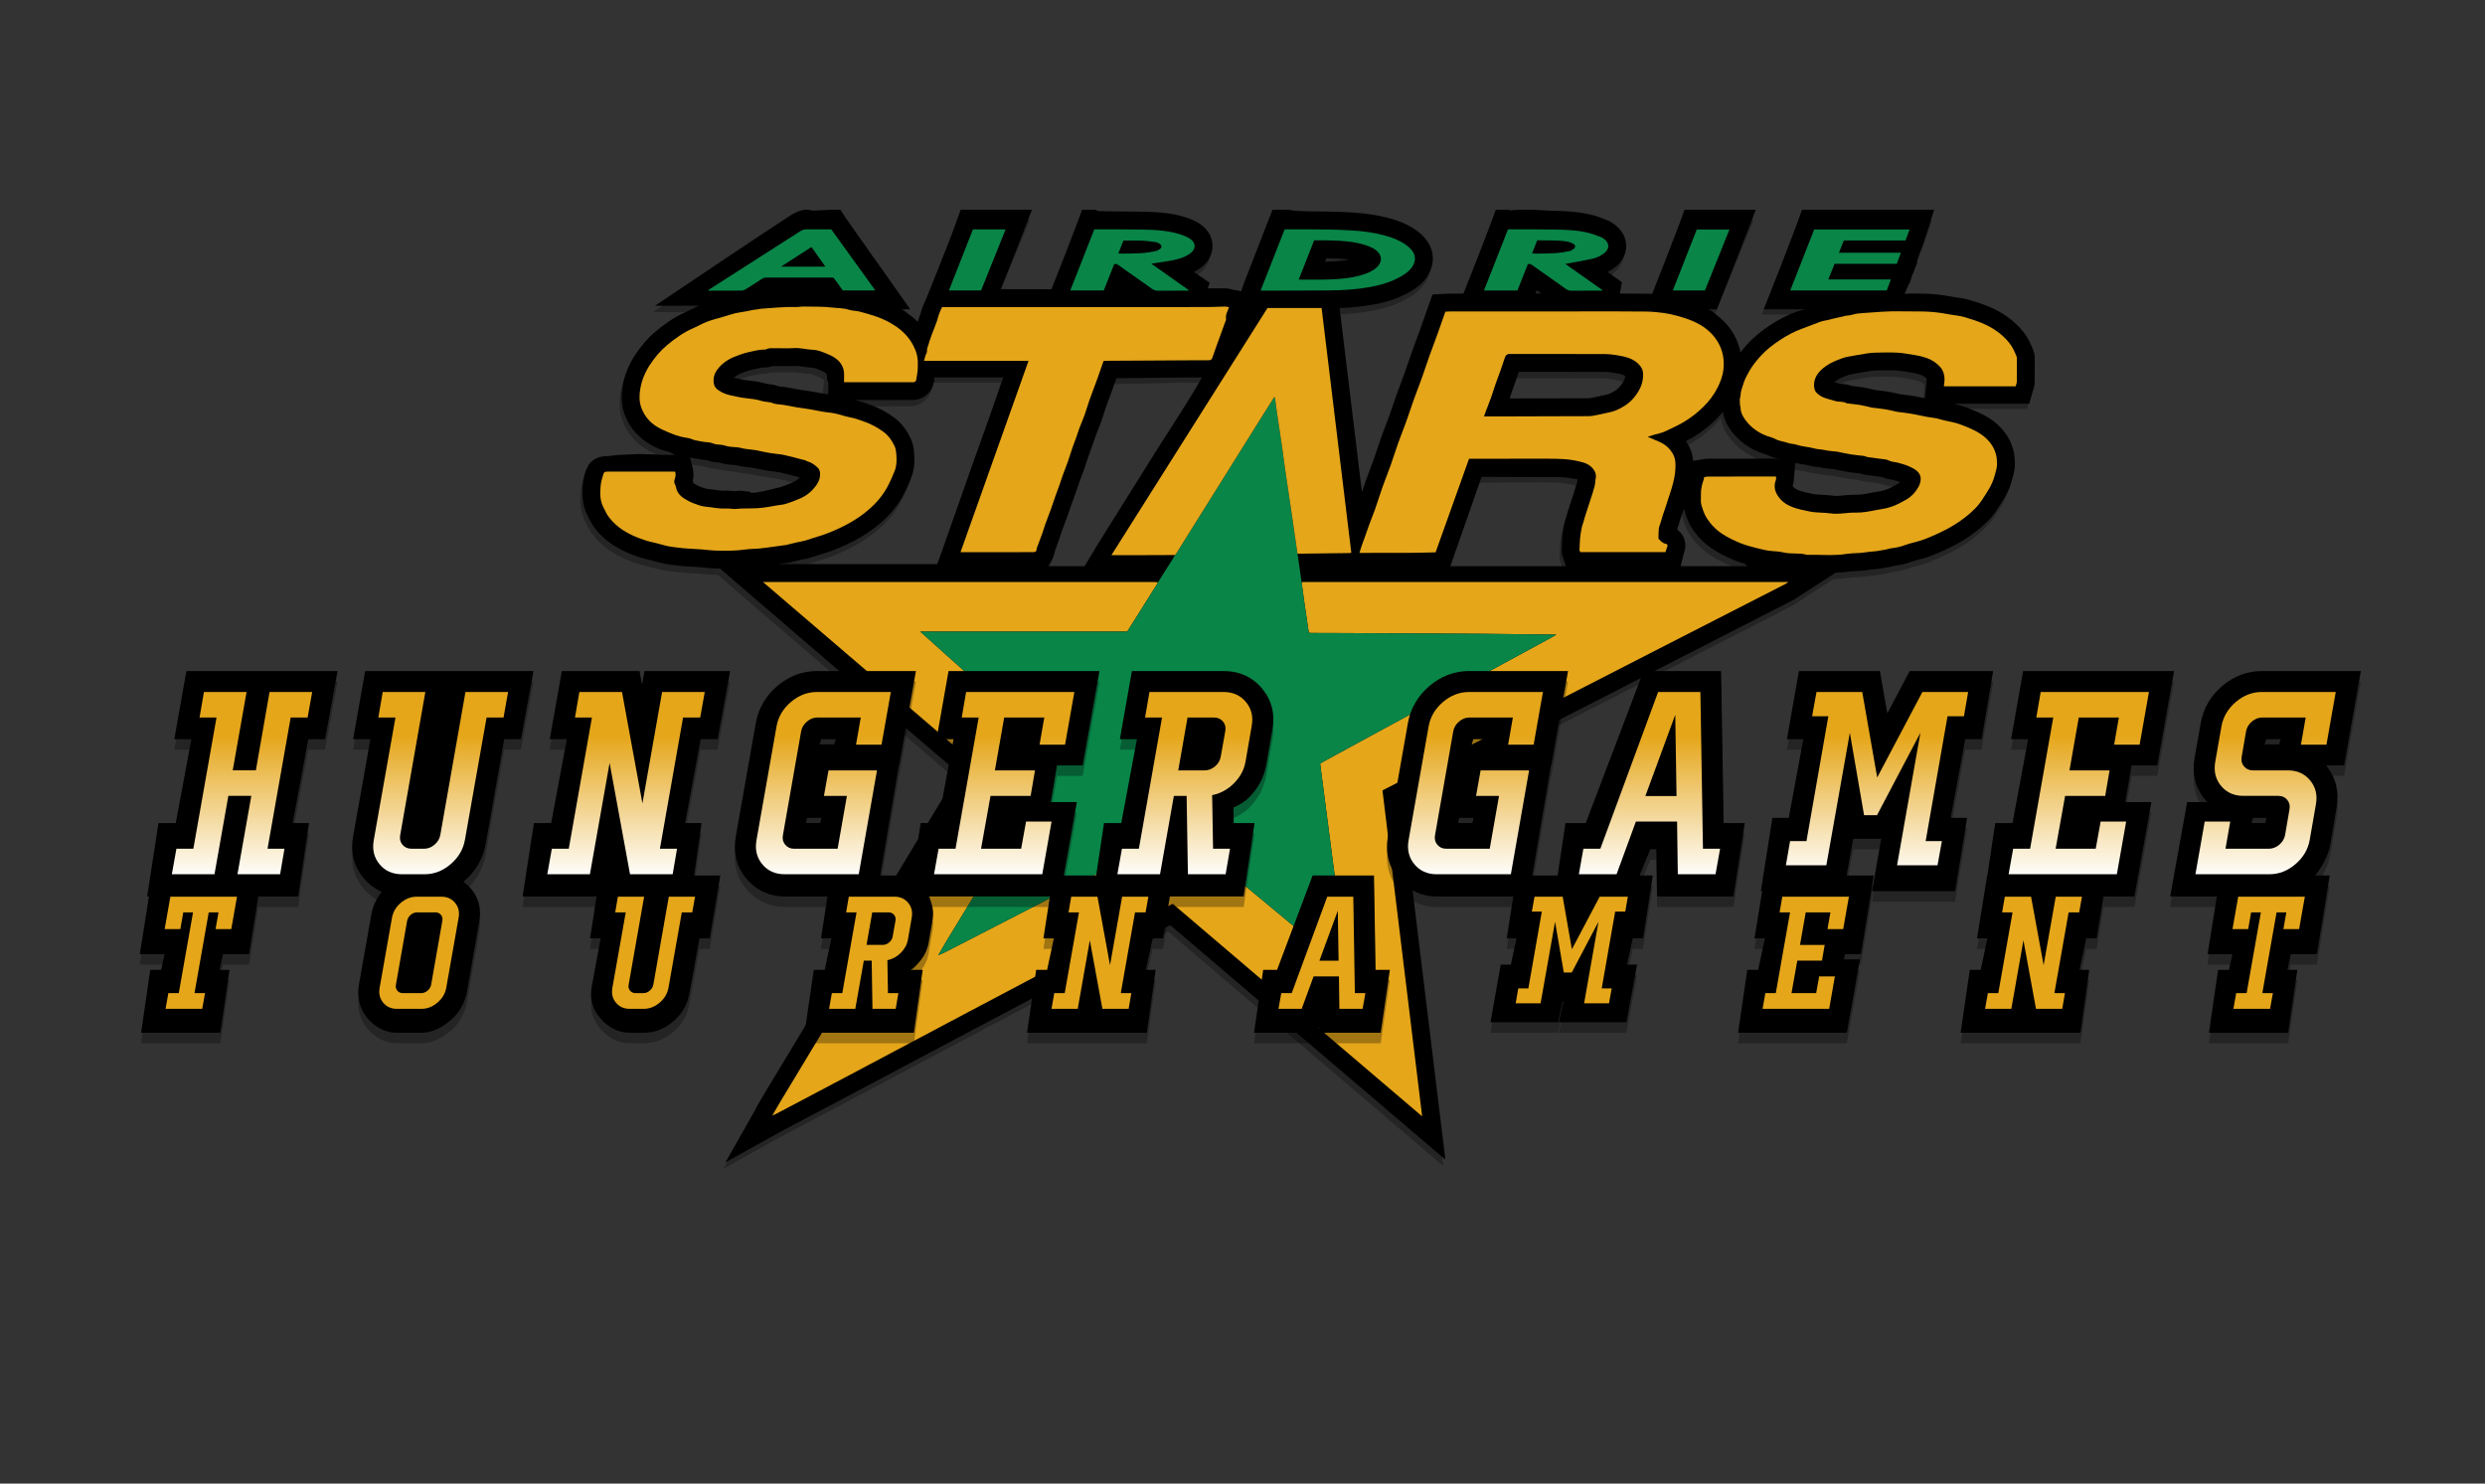
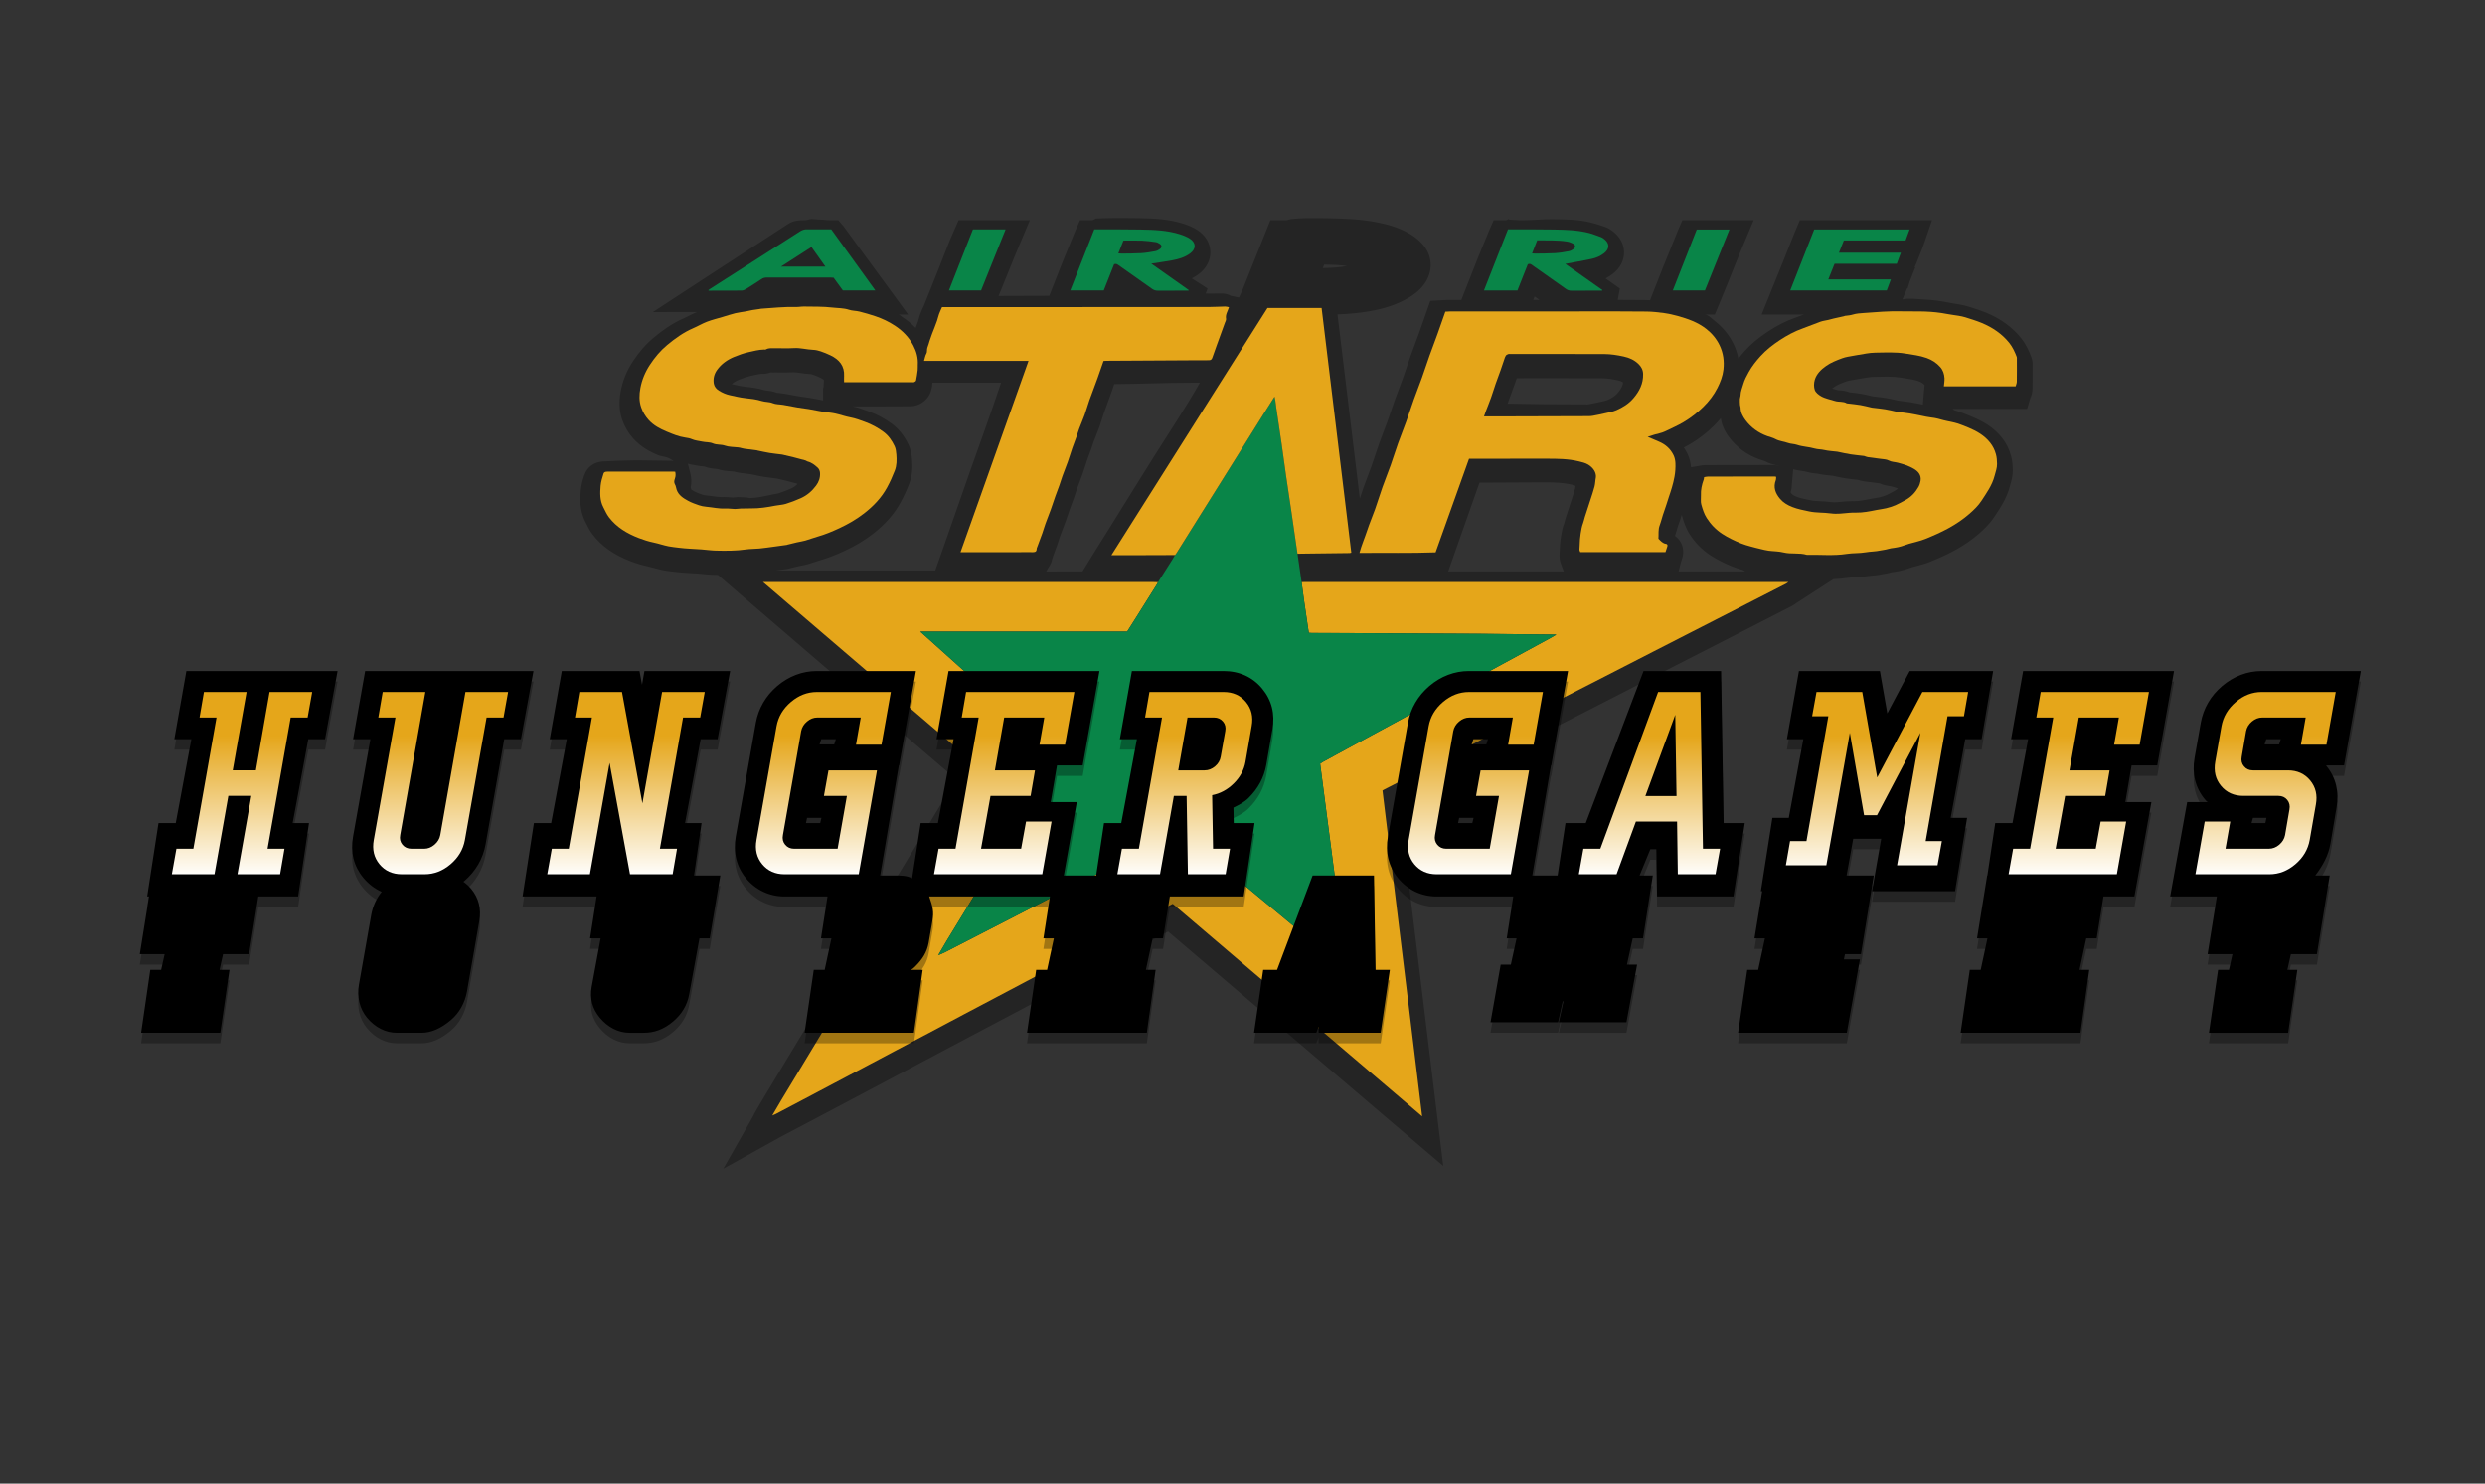
<svg xmlns="http://www.w3.org/2000/svg" version="1.1" x="0px" y="0px" width="474px" height="283px" viewBox="0 0 474 283" enable-background="new 0 0 474 283" xml:space="preserve">
  <rect x="0" y="0" width="474" height="283" fill="#333333" stroke="none" />
  <g id="Layer_1">
    <path opacity="0.3" fill-rule="evenodd" clip-rule="evenodd" d="M143.749,212.749l0.103-0.275L144,212.22   c0.184-0.315,0.367-0.631,0.55-0.946c0.4-0.689,0.813-1.402,1.24-2.108c3.902-6.469,8.098-13.419,12.827-21.245   c1.938-3.207,3.877-6.413,5.816-9.62c2.121-3.506,4.241-7.012,6.36-10.52c2.582-4.273,5.162-8.549,7.742-12.825l3.822-6.334   c-3.74-3.203-7.478-6.401-11.216-9.601c-9.234-7.899-18.782-16.068-28.237-24.217l-5.964-5.141   c-0.322-0.005-0.622-0.012-0.881-0.019c-0.699-0.018-1.34-0.084-1.96-0.147c-0.332-0.035-0.646-0.067-0.944-0.089   c-0.449-0.033-0.901-0.059-1.379-0.085c-1.045-0.059-2.125-0.119-3.243-0.268c-0.169-0.022-0.339-0.043-0.51-0.063   c-0.467-0.056-0.996-0.119-1.547-0.227c-0.63-0.124-1.222-0.289-1.744-0.434c-0.415-0.116-0.806-0.225-1.159-0.298   c-1.072-0.223-2.168-0.553-3.353-1.01c-3.148-1.213-5.496-2.875-7.176-5.082c-0.534-0.701-0.892-1.425-1.179-2.007   c-0.071-0.143-0.141-0.286-0.214-0.426c-1.182-2.278-0.984-4.637-0.878-5.904c0.092-1.104,0.4-2.099,0.648-2.899l0.057-0.071   c0.408-1.328,1.666-2.635,3.97-2.635h0.034c0.712,0,1.425-0.106,2.138-0.106c0.74,0,1.479-0.058,2.219-0.059   c0.543-0.001,1.086-0.03,1.63-0.031c2.208-0.002,4.415,0.088,6.622,0.087c0.181,0,0.329,0.109,0.427,0.109h0.002   c-1.142-1-2.157-0.827-3.081-1.215c-1.4-0.587-3.194-1.52-4.638-3.129c-0.947-1.054-1.633-2.231-2.098-3.545   c-0.575-1.624-0.674-3.413-0.304-5.444c0.366-2.001,1.143-3.925,2.31-5.704c1.209-1.843,2.515-3.336,3.991-4.559   c1.427-1.181,3.372-2.671,5.764-3.7c0.296-0.128,0.621-0.292,0.965-0.465c0.458-0.23,0.969-0.488,1.529-0.719l-8.42,0.013   c0,0,21.046-13.762,25.844-16.842c0.954-0.612,2.004-0.691,3.122-0.691h0.083c0.413,0,0.824-0.224,1.237-0.224   c0.542,0,1.086,0.115,1.631,0.112c0.564-0.003,1.13,0.112,1.699,0.112h1.742l1.019,1.179c2.069,2.869,4.136,5.623,6.222,8.505   L173.227,60h-1.907c0.284,0,0.564,0.325,0.838,0.505c0.93,0.61,1.761,1.287,2.49,2.042c0.012-0.032,0.122-0.321,0.122-0.321   c0.126-0.327,0.246-0.637,0.34-0.921c0.033-0.099,0.071-0.241,0.112-0.391c0.073-0.269,0.165-0.604,0.295-0.963   c0.196-0.539,0.443-1.113,0.698-1.624l1.225-3.034c1.22-3.019,2.459-6.196,3.657-9.268c0.301-0.771,0.602-1.315,0.904-2.087   L182.849,42h13.589l-1.871,4.442c-0.367,0.917-0.733,1.72-1.099,2.636c-0.98,2.454-1.988,4.922-2.993,7.382   c3.226-0.001,6.452-0.031,9.678-0.032l0.424-1.093c0.718-1.825,1.43-3.639,2.14-5.44c0.814-2.065,1.625-3.894,2.44-5.966   L206.007,42h2.32c0.228,0,0.424-0.223,0.568-0.215c0.05,0.003,0.098-0.11,0.146-0.109c0.529,0.001,1.061-0.056,1.592-0.056   l1.686-0.03c1.466,0,3.172-0.012,4.872,0.021c2.994,0.058,5.7,0.17,8.497,1.054c1.063,0.335,1.949,0.733,2.71,1.222   c1.515,0.973,2.417,2.462,2.474,4.089c0.058,1.642-0.75,3.21-2.217,4.306c-0.436,0.325-0.882,0.596-1.329,0.823   c0.324,0.229,3.009,1.936,3.009,1.936L229.969,56c0.07,0,0.14,0,0.21,0c0.509,0,1.031,0.022,1.585,0.001   C232.24,55.982,232.73,56,233.233,56h0.069c0.572,0,1.042,0.258,1.294,0.318c0.021,0.005,0.041,0.083,0.061,0.087l1.673,0.347   l0.558-1.18L242.317,42h3.015c0.35,0,0.7-0.219,1.05-0.219c0.436,0,0.872-0.111,1.307-0.112c0.439-0.001,0.879-0.056,1.318-0.056   c1.231,0,2.688-0.023,4.154,0.012c2.953,0.07,6.3,0.135,9.652,0.814c1.742,0.353,4.021,0.919,6.197,2.232   c0.854,0.515,1.638,1.148,2.268,1.84c2.002,2.196,2.16,5.204,0.404,7.665c-0.971,1.359-2.241,2.188-3.113,2.692   c-2.078,1.204-4.414,1.999-7.35,2.505c-1.879,0.324-3.888,0.522-6.102,0.603c1.135,9.336,2.269,18.686,3.403,28.041   c0.286,2.358,0.572,4.718,0.858,7.077c0.225-0.689,0.458-1.4,0.71-2.113c0.266-0.749,0.546-1.483,0.817-2.193   c0.263-0.687,0.511-1.336,0.744-1.991c0.232-0.654,0.449-1.312,0.679-2.009c0.236-0.716,0.48-1.456,0.744-2.197   c0.269-0.752,0.552-1.49,0.826-2.203c0.254-0.661,0.494-1.285,0.722-1.915c0.246-0.685,0.478-1.371,0.724-2.096   c0.231-0.687,0.472-1.397,0.726-2.105c0.258-0.722,0.528-1.437,0.79-2.128c0.265-0.7,0.515-1.36,0.754-2.03   c0.246-0.688,0.479-1.375,0.724-2.102c0.233-0.69,0.475-1.404,0.728-2.115c0.271-0.762,0.555-1.521,0.829-2.254   c0.229-0.612,0.466-1.245,0.688-1.86c0.341-0.947,0.669-1.889,1.018-2.887c0.155-0.446,0.313-0.897,0.473-1.354l0.756-2.153   l2.279-0.119c0.069-0.004,0.142-0.009,0.215-0.014c0.235-0.016,0.527-0.036,0.853-0.036c0.855,0,1.709-0.001,2.563-0.001   l0.744-1.895c0.808-2.058,1.609-4.089,2.409-6.118c0.724-1.835,1.446-3.432,2.173-5.281L284.915,42h2.32   c0.237,0,0.439-0.221,0.573-0.211c0.026,0.002,0.053,0.105,0.078,0.107c0.644,0.002,1.287,0.104,1.932,0.104h0.974   c1.78,0,3.524-0.217,5.287-0.185c2.125,0.038,4.77-0.024,7.405,0.647c0.795,0.202,1.523,0.419,2.167,0.659   c0.168,0.063,0.336,0.098,0.505,0.159c0.641,0.232,1.108,0.561,1.359,0.744c1.447,1.06,2.248,2.508,2.264,4.097   c0.015,1.589-0.757,3.055-2.174,4.136c-0.43,0.327-0.883,0.611-1.358,0.855c0.316,0.223,2.73,1.927,2.73,1.927l-0.377,2.033   l-0.007,0.137c1.606,0.002,3.355,0.01,5.103,0.029c0.351,0.004,0.698,0.017,1.043,0.038l0.766-1.952   c0.582-1.485,1.16-2.951,1.737-4.412c0.925-2.345,1.882-4.541,2.823-6.967L320.908,42h13.593l-1.864,4.439   c-0.331,0.83-0.662,1.546-0.992,2.375c-1.207,3.031-2.456,6.123-3.692,9.122L327.083,60h-1.937c0.691,0,1.37,0.79,2.019,1.301   c1.527,1.204,2.707,2.656,3.507,4.33c0.425,0.89,0.729,1.816,0.913,2.779c0.376-0.488,0.8-0.993,1.282-1.528   c1.143-1.265,2.503-2.406,4.282-3.588c1.771-1.176,3.479-2.047,5.222-2.661c0.51-0.18,1.026-0.368,1.573-0.583   c0.055-0.021,0.109-0.05,0.164-0.05h-8.085l1.896-4.697c1.44-3.557,2.898-7.09,4.308-10.721L343.315,42h25.205l-1.443,4.227   c-0.261,0.803-0.519,1.413-0.838,2.232l-0.825,2.065l-0.008-0.072c-0.079,0.233-0.155,0.548-0.228,0.548h0.158l-1.063,2.674   L363.869,55h-0.104l-0.353,0.846c-0.182,0.443-0.352,0.785-0.53,1.266c0.288,0.003,0.56-0.112,0.788-0.112c0.217,0,0.435,0,0.651,0   c0.224,0,0.448,0,0.672,0c0.563,0,1.231,0.109,1.929,0.135c1.695,0.064,3.24,0.29,4.723,0.582c0.325,0.064,0.688,0.142,1.07,0.196   c0.329,0.047,0.668,0.109,1.024,0.17c0.55,0.095,1.139,0.211,1.76,0.41c0.179,0.057,0.357,0.116,0.536,0.173   c0.919,0.29,1.868,0.591,2.839,0.994c2.76,1.146,4.997,2.781,6.651,4.856c0.964,1.21,1.536,2.539,1.926,3.56   c0.276,0.723,0.261,1.348,0.254,1.615c0,0,0.001,0.669,0.002,0.996c0.004,1.112,0.007,2.262-0.013,3.402   c-0.013,0.736-0.205,1.322-0.319,1.672c-0.011,0.03-0.021-0.112-0.029-0.083L386.66,78h-14.223c0.033,0,0.326,0.246,0.326,0.246   c0.429,0.096,0.915,0.292,1.445,0.474c0.654,0.225,1.342,0.533,2.164,0.877c1.689,0.708,3.844,1.813,5.513,3.939   c0.8,1.018,1.357,2.141,1.707,3.411c0.27,0.98,0.319,1.875,0.333,2.69c0.02,1.11-0.252,2.051-0.45,2.736   c-0.042,0.146-0.084,0.292-0.122,0.439c-0.29,1.128-0.771,2.257-1.467,3.45c-0.401,0.687-0.821,1.324-1.227,1.94   c-0.089,0.134-0.178,0.269-0.266,0.403c-0.862,1.317-1.939,2.335-2.878,3.158c-1.362,1.193-2.884,2.242-4.65,3.209   c-1.721,0.941-3.462,1.677-4.786,2.212c-0.858,0.348-1.703,0.567-2.448,0.76c-0.339,0.087-0.658,0.171-0.955,0.259   c-0.144,0.043-0.323,0.106-0.513,0.174c-0.279,0.099-0.596,0.212-0.95,0.313c-0.671,0.192-1.243,0.314-1.803,0.385l-0.038,0.006   c-0.297,0.037-0.576,0.072-0.722,0.119c-0.515,0.164-0.983,0.233-1.325,0.284c-0.118,0.018-0.251,0.037-0.312,0.051   c-0.734,0.168-1.41,0.225-2.006,0.275c-0.352,0.029-0.685,0.058-0.944,0.104c-0.848,0.149-1.638,0.184-2.336,0.213   c-0.495,0.021-0.963,0.041-1.338,0.1c-0.83,0.132-1.686,0.21-2.676,0.243l-7.109,4.593l-0.021,0.018   c-0.137,0.106-0.39,0.305-0.745,0.486l-1.077,0.554c-2.161,1.109-4.324,2.219-6.486,3.325l-5.521,2.824   c-4.062,2.077-8.124,4.155-12.186,6.235c-1.714,0.877-3.427,1.757-5.14,2.637c-1.686,0.866-3.371,1.731-5.058,2.596   c-3.088,1.581-6.176,3.161-9.265,4.741c-2.813,1.439-5.628,2.879-8.441,4.319c-2.123,1.087-4.244,2.176-6.366,3.265   c-1.277,0.655-2.554,1.31-3.831,1.965c0,0-9.438,4.838-11.511,5.901l8.337,68.482l-52.479-44.72   c-2.609,1.383-5.217,2.768-7.825,4.152l-7.538,4.002c-3.834,2.036-7.668,4.072-11.504,6.105c-1.746,0.926-3.494,1.848-5.242,2.77   c-1.85,0.976-3.7,1.952-5.547,2.932c-3.613,1.916-7.224,3.834-10.835,5.752c-3.236,1.719-6.472,3.438-9.708,5.154   c-2.456,1.303-4.913,2.601-7.371,3.899l-3.377,1.784c-1.567,0.828-3.134,1.657-4.704,2.48c-0.045,0.024-0.089,0.047-0.133,0.068   l-11.056,6.141L143.749,212.749z M206.477,109l2.232-3.622c3.894-6.167,7.78-12.542,11.661-18.691   c2.799-4.437,5.644-8.687,8.5-13.687c-0.008,0-0.258,0-0.375,0h-0.79c-0.136,0-0.272,0-0.409,0c-4.922,0-9.844,0.23-14.766,0.26   c-0.126,0.36-0.254,0.809-0.385,1.17c-0.233,0.645-0.475,1.332-0.708,1.955c-0.283,0.755-0.575,1.557-0.845,2.316   c-0.134,0.378-0.26,0.794-0.393,1.223c-0.151,0.49-0.309,1.002-0.497,1.528c-0.205,0.573-0.425,1.114-0.637,1.636   c-0.147,0.362-0.286,0.705-0.414,1.041c-0.084,0.222-0.168,0.482-0.257,0.755c-0.083,0.253-0.167,0.515-0.267,0.793   c-0.117,0.33-0.24,0.658-0.363,0.985c-0.147,0.393-0.286,0.763-0.411,1.126c-0.125,0.362-0.243,0.733-0.369,1.127   c-0.156,0.49-0.318,0.996-0.5,1.513c-0.193,0.545-0.395,1.071-0.591,1.581c-0.158,0.411-0.307,0.798-0.447,1.185   c-0.089,0.247-0.177,0.52-0.269,0.81c-0.094,0.294-0.19,0.597-0.303,0.917c-0.132,0.375-0.267,0.733-0.398,1.081   c-0.123,0.325-0.238,0.632-0.345,0.934c-0.127,0.361-0.25,0.725-0.379,1.109c-0.16,0.478-0.327,0.972-0.507,1.471   c-0.177,0.489-0.36,0.967-0.538,1.43c-0.173,0.451-0.337,0.877-0.491,1.303c-0.086,0.239-0.171,0.509-0.261,0.795   c-0.1,0.318-0.203,0.647-0.327,0.998c-0.243,0.683-0.497,1.359-0.742,2.014c-0.069,0.184-0.138,0.456-0.207,0.64   c-0.18,1.03-0.622,1.305-1.116,2.305C201.87,109,204.173,109,206.477,109z M282.204,92.064c-1.105,3.096-2.21,6.304-3.318,9.407   L276.236,109c5.102,0,19.801,0,22.048,0l-0.396-1.044l-0.009-0.064c-0.129-0.292-0.432-0.998-0.413-1.886   c0.013-0.622,0.045-1.288,0.105-2.133c0.034-0.488,0.093-0.982,0.172-1.457l0.022-0.141c0.117-0.706,0.263-1.585,0.619-2.505   c0.015-0.048,0.046-0.173,0.069-0.265c0.047-0.188,0.105-0.422,0.188-0.68c0.186-0.583,0.376-1.166,0.566-1.747   c0.163-0.499,0.326-0.998,0.486-1.498c0.07-0.22,0.143-0.44,0.215-0.66c0.205-0.623,0.398-1.212,0.54-1.771   c0.014-0.061,0.034-0.256,0.049-0.399c0.003-0.026,0.006-0.054,0.009-0.082c-0.157-0.043-0.343-0.088-0.498-0.125l-0.109-0.085   c-1.53-0.37-3.19-0.458-5.047-0.458h-0.213C290.495,92,286.35,92.064,282.204,92.064z M147.993,108.82   c10.131,0,20.262,0.001,30.394,0.002l1.216-3.414c1.794-5.04,3.584-10.321,5.374-15.361C186.933,84.535,188.943,79,190.951,73   h-13.106c-0.055,1-0.114,0.907-0.178,1.226c-0.238,1.181-1.067,2.297-2.273,2.854c-0.491,0.227-1.021,0.401-1.578,0.401   c-0.143,0-0.264,0.022-0.347,0.016l-4.402,0.018c-2.133,0.001-4.266,0.011-6.398,0.011c1.05,0.219,1.981,0.563,2.811,0.867   l0.253,0.094c1.583,0.575,3.069,1.375,4.417,2.375c1.307,0.969,2.339,2.275,3.158,3.991c0.459,0.964,0.587,1.92,0.657,2.81   c0.097,1.236,0.127,2.868-0.513,4.532c-0.492,1.279-1.047,2.492-1.651,3.607c-1.213,2.239-2.955,4.22-5.325,6.054   c-1.558,1.206-3.303,2.252-5.336,3.2c-1.823,0.849-3.276,1.408-4.713,1.813c-0.311,0.087-0.648,0.202-1.006,0.323   c-0.407,0.138-0.828,0.28-1.288,0.412c-0.471,0.135-0.902,0.215-1.282,0.287c-0.183,0.034-0.355,0.067-0.5,0.1   c-0.407,0.093-0.819,0.195-1.255,0.304l-0.281,0.069c-0.178,0.062-0.411,0.126-0.683,0.164   C149.423,108.625,148.708,108.724,147.993,108.82z M319.49,102.229c0.414,0.289,0.767,0.663,1.035,1.106   c0.595,0.982,0.702,2.19,0.294,3.314c-0.111,0.308-0.188,0.618-0.268,0.907L320.173,109c4.252,0,8.504,0,12.755,0   c-0.107,0-0.216-0.149-0.323-0.18l-0.239-0.112c-0.61-0.173-1.304-0.391-2.019-0.687c-1.147-0.476-2.649-1.154-4.095-2.103   c-1.598-1.048-2.937-2.415-3.979-4.052c-0.754-1.184-1.125-2.378-1.441-3.498c-0.017-0.057-0.031-0.115-0.045-0.172   c-0.001,0.003-0.002,0.005-0.003,0.008c-0.178,0.572-0.361,1.165-0.596,1.783c-0.118,0.309-0.226,0.681-0.339,1.076   C319.745,101.422,319.631,101.818,319.49,102.229z M341.541,93.909c0.037,0.059,0.098,0.145,0.193,0.258   c0.117,0.139,0.334,0.333,0.971,0.588c0.61,0.246,1.334,0.396,2.171,0.571c0.177,0.037,0.354,0.073,0.53,0.111   c0.506,0.108,1.103,0.136,1.793,0.169c0.632,0.029,1.349,0.063,2.099,0.171c0.164,0.023,0.347,0.035,0.56,0.035   c0.436,0,0.938-0.05,1.471-0.103c0.249-0.024,0.497-0.049,0.746-0.07c0.39-0.033,0.805-0.049,1.231-0.049   c0.11,0,0.222,0.001,0.332,0.003c0.04,0.001,0.079,0.001,0.118,0.001c0.918,0,1.945-0.207,3.033-0.426l0.079-0.016   c0.326-0.065,0.636-0.113,0.91-0.156c0.291-0.045,0.566-0.088,0.77-0.138c0.511-0.127,0.922-0.259,1.258-0.404   c0.358-0.155,0.761-0.376,1.188-0.611c0.15-0.083,0.3-0.165,0.45-0.246c0.214-0.115,0.406-0.259,0.583-0.438   c-0.39-0.142-0.828-0.269-1.323-0.399c-0.034-0.007-0.16-0.027-0.251-0.041c-0.474-0.073-1.162-0.178-1.925-0.53   c-0.05-0.006-0.104-0.011-0.149-0.016c-0.152-0.016-0.324-0.034-0.516-0.062c-0.417-0.061-0.839-0.113-1.285-0.169   c-0.354-0.044-0.71-0.089-1.064-0.138c-0.409-0.056-0.743-0.158-0.942-0.219l-0.068-0.021c-0.044-0.013-0.085-0.026-0.125-0.039   c-0.173-0.02-0.346-0.039-0.52-0.057c-0.583-0.063-1.188-0.129-1.815-0.227c-0.64-0.1-1.236-0.227-1.814-0.351   c-0.228-0.048-0.456-0.097-0.685-0.144l-0.022-0.004c-0.182-0.021-0.376-0.04-0.581-0.06c-0.644-0.063-1.373-0.133-2.15-0.316   c-0.069-0.016-0.274-0.037-0.425-0.051c-0.415-0.042-0.983-0.099-1.602-0.28c-0.301-0.088-0.706-0.152-1.134-0.219   c-0.487-0.076-1.02-0.159-1.588-0.301l-0.259,2.912l-0.002,0.042C341.774,92.739,341.761,93.284,341.541,93.909z M138.188,94.805   c0.426,0,0.816,0.035,1.129,0.062c0.186,0.017,0.361,0.032,0.489,0.035c0.046-0.003,0.149-0.014,0.226-0.023   c0.206-0.023,0.462-0.051,0.76-0.062c0.451-0.015,1.049,0.073,1.669,0.073c0.151,0,0.302,0.109,0.453,0.109c0.05,0,0.1,0,0.151,0   c1.251,0,2.559-0.328,3.786-0.567c0.366-0.072,0.701-0.167,0.996-0.204c0.221-0.028,0.524-0.092,0.63-0.125   c0.824-0.253,1.657-0.583,2.477-0.951c0.431-0.194,0.818-0.477,1.17-0.845c-0.053-0.024-0.104-0.053-0.152-0.079   c-0.651-0.179-1.241-0.336-1.796-0.475c-0.454-0.114-0.913-0.221-1.399-0.333c-0.196-0.045-0.393-0.091-0.589-0.137   c-0.184-0.023-0.371-0.045-0.557-0.067c-0.576-0.068-1.172-0.138-1.791-0.238c-0.618-0.101-1.201-0.224-1.765-0.344   c-0.213-0.045-0.427-0.09-0.64-0.134c-0.053-0.011-0.104-0.022-0.152-0.034c-0.16-0.02-0.323-0.04-0.486-0.061   c-0.546-0.067-1.111-0.137-1.682-0.219c-0.388-0.056-0.717-0.142-0.958-0.206c-0.047-0.012-0.095-0.025-0.143-0.037   c-0.01-0.001-0.045-0.005-0.045-0.005c-0.171-0.021-0.383-0.035-0.608-0.05c-0.716-0.049-1.603-0.11-2.553-0.433   c-0.069-0.009-0.195-0.019-0.291-0.027c-0.519-0.042-1.289-0.104-2.145-0.447c-0.081-0.009-0.203-0.02-0.298-0.028   c-0.346-0.03-0.777-0.067-1.263-0.176c-0.118-0.026-0.277-0.053-0.445-0.081c-0.328-0.055-0.726-0.123-1.164-0.24l0.485,1.887   c0.22,0.855,0.238,1.739,0.055,2.591c0.052,0.171,0.089,0.324,0.118,0.449c0.1,0.073,0.286,0.189,0.629,0.375   c0.407,0.22,0.936,0.408,1.535,0.613c0.156,0.053,0.356,0.093,0.563,0.111c0.512,0.045,0.982,0.112,1.437,0.177   c0.572,0.082,1.113,0.159,1.558,0.159c0.065,0,0.128-0.001,0.188-0.005C137.906,94.809,138.046,94.805,138.188,94.805z    M321.175,85.366c0.277,0.396,0.521,0.818,0.732,1.264c0.427,0.907,0.588,1.812,0.642,2.491l1.549-0.251   c0.016-0.003,0.043-0.009,0.069-0.015c0.245-0.051,0.655-0.136,1.16-0.138c4.114-0.012,8.218-0.016,12.772-0.02   c0.458,0,0.8,0.084,0.964,0.125l0.029,0.007l0.404,0.085c-0.015-0.005-0.029-0.011-0.045-0.016   c-0.112-0.042-0.336-0.093-0.552-0.143c-0.598-0.139-1.415-0.328-2.271-0.793c-0.077-0.034-0.288-0.1-0.442-0.148   c-0.183-0.057-0.39-0.121-0.612-0.2c-2.339-0.83-4.338-2.298-5.781-4.247c-0.888-1.198-1.399-2.386-1.551-3.609   c-0.421,0.514-0.877,1.012-1.366,1.494c-1.35,1.328-2.847,2.482-4.447,3.428C322.008,84.929,321.589,85.155,321.175,85.366z    M289.313,72.145c-0.091,0.266-0.183,0.537-0.279,0.809c-0.142,0.398-0.288,0.793-0.435,1.189   c-0.174,0.469-0.338,0.913-0.491,1.356c-0.129,0.371-0.251,0.639-0.381,1.039c-0.061,0.188-0.122,0.461-0.186,0.461h0.504   c2.097,0,4.192,0.102,6.288,0.099c2.74-0.004,5.479,0.048,8.22,0.038c0.132,0,0.19,0.024,0.214,0.022   c0.636-0.119,1.379-0.249,2.09-0.416c0.199-0.047,0.4-0.083,0.603-0.127c0.423-0.091,0.861-0.182,1.097-0.285   c0.912-0.398,1.544-0.822,1.987-1.336c0.788-0.912,1.008-1.534,1.053-2.044c-0.191-0.142-0.489-0.292-1.02-0.407   c-0.83-0.179-1.915-0.384-2.936-0.389c-2.504-0.01-5.165-0.014-8.627-0.014c-1.552,0-3.104,0-4.654,0.001   C291.344,72.144,290.328,72.145,289.313,72.145z M362.114,76.425c0.173,0.021,0.345,0.041,0.517,0.062   c0.569,0.067,1.158,0.136,1.768,0.233c0.579,0.093,1.127,0.205,1.656,0.313c0.24,0.049,0.48,0.099,0.721,0.145l0.215-2.527   c0.02-0.219,0.043-0.421,0.063-0.6c0.021-0.176,0.049-0.417,0.048-0.501c-0.004-0.055-0.01-0.096-0.016-0.123   c-0.305-0.327-0.665-0.553-1.157-0.728c-0.751-0.267-1.61-0.4-2.604-0.554c-0.277-0.043-0.556-0.086-0.834-0.132   c-0.702-0.117-1.48-0.169-2.525-0.169c-0.493,0-0.99,0.011-1.517,0.022c-0.378,0.009-0.756,0.017-1.135,0.021   c-0.546,0.006-1.212,0.123-1.916,0.245c-0.336,0.059-0.684,0.119-1.045,0.173c-0.496,0.074-1.037,0.171-1.654,0.296   c-0.229,0.046-0.397,0.09-0.517,0.134c-0.922,0.34-1.733,0.655-2.311,1.064c-0.166,0.118-0.3,0.222-0.408,0.314   c0.074,0.021,0.15,0.041,0.225,0.061c0.263,0.071,0.557,0.151,0.862,0.247c0.06,0.005,0.153,0.011,0.226,0.016   c0.491,0.032,1.229,0.079,2.042,0.396c0.1,0.011,0.198,0.022,0.298,0.033c0.604,0.068,1.229,0.138,1.884,0.247   c0.597,0.1,1.161,0.235,1.659,0.355c0.194,0.046,0.389,0.093,0.583,0.137h0.001c0.208,0.025,0.416,0.049,0.623,0.072   c0.609,0.069,1.239,0.141,1.895,0.248c0.608,0.099,1.165,0.228,1.704,0.352c0.201,0.046,0.403,0.093,0.605,0.137   C362.085,76.418,362.1,76.421,362.114,76.425z M157,76.402v-2.273c0-0.113,0.094-0.226,0.092-0.335   c-0.004-0.305,0.039-0.649,0.061-1.017c0.01-0.166,0.016-0.251,0.009-0.269c0-0.001-0.105-0.183-0.638-0.439   c-0.511-0.246-1-0.449-1.467-0.605c-0.324-0.108-0.455-0.115-0.46-0.115c-0.715-0.023-1.361-0.12-1.934-0.205   c-0.491-0.073-0.915-0.136-1.256-0.136c-0.05,0-0.097,0.001-0.14,0.004c-0.452,0.029-0.932,0.042-1.512,0.042   c-0.304,0-0.609-0.003-0.914-0.007c-0.277-0.003-0.554-0.007-0.831-0.007c-0.157,0-0.314,0.001-0.471,0.004   c-0.054,0.001-0.106,0.001-0.16,0.001c-0.133,0-0.266-0.003-0.399-0.007c-0.013,0-0.026-0.001-0.04-0.001   c-0.441,0.178-0.918,0.269-1.421,0.269c-0.073,0-0.147-0.002-0.222-0.005c-0.472,0.022-1.035,0.151-1.682,0.299   c-0.156,0.036-0.313,0.072-0.47,0.106c-0.624,0.138-1.3,0.362-2.193,0.725c-0.555,0.226-1.017,0.507-1.379,0.841   c0.2,0.043,0.399,0.087,0.599,0.132c0.682,0.151,1.326,0.294,1.917,0.358l0.05,0.006c1.139,0.124,2.43,0.264,3.737,0.674   c0.066,0.014,0.234,0.033,0.358,0.047c0.476,0.055,1.184,0.138,1.957,0.437c0.093,0.014,0.265,0.029,0.395,0.041   c0.269,0.024,0.604,0.054,0.966,0.115c0.485,0.083,0.961,0.172,1.422,0.259c0.472,0.089,0.918,0.173,1.363,0.248   c0.293,0.049,0.608,0.091,0.941,0.136c0.379,0.05,0.77,0.103,1.182,0.172c0.646,0.109,1.283,0.23,1.898,0.348   c0.269,0.051,0.442,0.103,0.711,0.152L157,76.402z M292.718,56.55c-0.089,0.221-0.177,0.442-0.266,0.662c0.399,0,0.8,0,1.2,0   C293.348,56.996,293.036,56.776,292.718,56.55z M252.315,51.138c1.595-0.03,3.151-0.106,4.64-0.39   c-1.344-0.201-2.753-0.25-4.377-0.277L252.315,51.138z" />
-     <path fill-rule="evenodd" clip-rule="evenodd" d="M144.154,211.533l0.103-0.275l0.148-0.254c0.184-0.315,0.367-0.631,0.55-0.946   c0.4-0.689,0.813-1.402,1.24-2.108c3.902-6.469,8.098-13.419,12.827-21.245c1.938-3.207,3.877-6.413,5.816-9.62   c2.121-3.506,4.241-7.012,6.36-10.52c2.582-4.273,5.162-8.549,7.742-12.825l3.822-6.334c-3.74-3.203-7.478-6.401-11.216-9.601   c-9.234-7.899-18.782-16.068-28.237-24.217l-5.964-5.141c-0.322-0.005-0.622-0.012-0.881-0.019c-0.699-0.017-1.34-0.083-1.96-0.148   c-0.332-0.034-0.646-0.067-0.944-0.088c-0.449-0.033-0.901-0.059-1.379-0.085c-1.045-0.058-2.125-0.119-3.243-0.267   c-0.169-0.022-0.339-0.043-0.51-0.063c-0.467-0.056-0.996-0.119-1.547-0.227c-0.63-0.124-1.222-0.289-1.744-0.434   c-0.415-0.116-0.806-0.225-1.159-0.298c-1.072-0.223-2.168-0.553-3.353-1.01c-3.148-1.213-5.496-2.875-7.176-5.082   c-0.534-0.701-0.892-1.425-1.179-2.007c-0.071-0.143-0.141-0.286-0.214-0.426c-1.182-2.278-0.984-4.637-0.878-5.904   c0.092-1.104,0.4-2.099,0.648-2.899l0.057,0.037c0.408-1.327,1.666-2.526,3.97-2.526h0.034c0.712,0,1.425-0.214,2.138-0.214   c0.74,0,1.479-0.112,2.219-0.113c0.543-0.001,1.086-0.058,1.63-0.058c2.208-0.002,4.415,0.183,6.622,0.182   c0.181,0,0.329,0.204,0.427,0.204h0.002c-1.142-1-2.157-0.936-3.081-1.323c-1.4-0.587-3.194-1.574-4.638-3.183   c-0.947-1.054-1.633-2.258-2.098-3.572c-0.575-1.624-0.674-3.426-0.304-5.457c0.366-2.001,1.143-3.932,2.31-5.71   c1.209-1.843,2.515-3.339,3.991-4.562c1.427-1.181,3.372-2.672,5.764-3.702c0.296-0.128,0.621-0.293,0.965-0.466   c0.458-0.23,0.969-0.488,1.529-0.719l-8.42,0.013c0,0,21.046-14.155,25.844-17.235c0.954-0.612,2.004-1.083,3.122-1.083h0.083   c0.413,0,0.824,0.169,1.237,0.169c0.542,0,1.086-0.081,1.631-0.084c0.564-0.003,1.13-0.084,1.699-0.084h1.742l1.019,1.57   c2.069,2.87,4.136,5.927,6.222,8.81l6.089,8.62h-1.907c0.284,0,0.564,0.217,0.838,0.397c0.93,0.61,1.761,1.233,2.49,1.988   c0.012-0.032,0.122-0.348,0.122-0.348c0.126-0.327,0.246-0.651,0.34-0.935c0.033-0.099,0.071-0.249,0.112-0.398   c0.073-0.269,0.165-0.607,0.295-0.966c0.196-0.539,0.443-1.115,0.698-1.626l1.225-3.034c1.22-3.019,2.459-6.196,3.657-9.268   c0.301-0.771,0.602-1.708,0.904-2.479l0.846-2.33h13.589l-1.871,4.835c-0.367,0.917-0.733,1.916-1.099,2.832   c-0.98,2.454-1.988,5.02-2.993,7.479c3.226-0.001,6.452,0.018,9.678,0.017l0.424-1.068c0.718-1.825,1.43-3.626,2.14-5.428   c0.814-2.065,1.625-4.28,2.44-6.352L206.413,40h2.32c0.228,0,0.424,0.17,0.568,0.178c0.05,0.003,0.098,0.085,0.146,0.086   c0.529,0.001,1.061,0.042,1.592,0.042l1.686,0.019c1.466,0,3.172,0.013,4.872,0.045c2.994,0.058,5.7,0.182,8.497,1.066   c1.063,0.335,1.949,0.739,2.71,1.228c1.515,0.973,2.417,2.465,2.474,4.093c0.058,1.642-0.75,3.212-2.217,4.307   c-0.436,0.325-0.882,0.596-1.329,0.824c0.324,0.229,3.009,2.044,3.009,2.044L230.375,55c0.07,0,0.14,0,0.21,0   c0.509,0,1.031,0.022,1.585,0.001c0.475-0.019,0.966-0.001,1.469-0.001h0.069c0.572,0,1.042,0.149,1.294,0.211   c0.021,0.005,0.041,0.028,0.061,0.032l1.673,0.321l0.558-1.586L242.722,40h3.015c0.35,0,0.7,0.173,1.05,0.173   c0.436,0,0.872,0.085,1.307,0.085c0.439-0.001,0.879,0.042,1.317,0.042c1.232,0,2.689,0.026,4.155,0.061   c2.953,0.07,6.3,0.16,9.652,0.839c1.742,0.353,4.021,0.932,6.197,2.245c0.854,0.515,1.638,1.154,2.268,1.846   c2.002,2.196,2.16,5.208,0.404,7.668c-0.97,1.359-2.241,2.189-3.112,2.694c-2.079,1.204-4.415,2-7.351,2.505   c-1.879,0.324-3.888,0.523-6.102,0.604c1.135,9.336,2.269,18.686,3.403,28.041c0.286,2.358,0.572,4.718,0.858,7.077   c0.225-0.689,0.458-1.4,0.71-2.113c0.266-0.749,0.546-1.483,0.817-2.193c0.263-0.687,0.511-1.336,0.744-1.991   c0.232-0.654,0.449-1.312,0.679-2.009c0.236-0.716,0.48-1.456,0.744-2.197c0.269-0.752,0.552-1.49,0.826-2.203   c0.254-0.661,0.494-1.285,0.722-1.915c0.246-0.685,0.478-1.371,0.724-2.096c0.231-0.687,0.472-1.397,0.726-2.105   c0.258-0.722,0.528-1.437,0.79-2.128c0.265-0.7,0.514-1.36,0.754-2.03c0.246-0.688,0.479-1.375,0.724-2.102   c0.233-0.69,0.475-1.404,0.728-2.115c0.271-0.762,0.555-1.521,0.829-2.254c0.229-0.612,0.466-1.245,0.688-1.86   c0.341-0.947,0.669-1.889,1.018-2.887c0.155-0.446,0.313-0.897,0.473-1.354l0.756-2.153l2.279-0.119   c0.069-0.004,0.142-0.009,0.215-0.014c0.235-0.016,0.527-0.036,0.853-0.036c0.855,0,1.709-0.001,2.563-0.001l0.744-1.895   c0.808-2.058,1.608-4.089,2.409-6.118c0.724-1.835,1.446-3.824,2.173-5.673L285.32,40h2.32c0.237,0,0.439,0.171,0.573,0.181   c0.026,0.002,0.053-0.09,0.078-0.089c0.644,0.002,1.287-0.092,1.931-0.092h0.975c1.78,0,3.524,0.176,5.287,0.207   c2.125,0.039,4.77,0.173,7.405,0.844c0.795,0.202,1.523,0.517,2.167,0.757c0.168,0.063,0.336,0.147,0.505,0.208   c0.641,0.232,1.108,0.585,1.359,0.769c1.448,1.06,2.248,2.521,2.264,4.109c0.015,1.589-0.757,3.061-2.174,4.142   c-0.43,0.327-0.883,0.614-1.358,0.859c0.316,0.223,2.73,1.928,2.73,1.928l-0.377,2.034l-0.007,0.138   c1.606,0.002,3.355,0.01,5.103,0.029c0.352,0.004,0.698,0.017,1.043,0.038l0.766-1.952c0.582-1.485,1.16-2.951,1.737-4.412   c0.925-2.345,1.882-4.934,2.823-7.359L321.313,40h13.593l-1.864,4.831c-0.331,0.83-0.662,1.743-0.992,2.572   c-1.207,3.031-2.456,6.328-3.692,9.327L327.488,59h-1.937c0.691,0,1.37,0.682,2.019,1.193c1.527,1.204,2.707,2.603,3.507,4.276   c0.425,0.89,0.729,1.789,0.913,2.753c0.376-0.489,0.799-1.007,1.282-1.542c1.143-1.265,2.503-2.413,4.282-3.596   c1.771-1.176,3.479-2.05,5.222-2.664c0.511-0.18,1.026-0.262,1.573-0.477c0.055-0.021,0.109,0.056,0.164,0.056h-8.086l1.897-4.805   c1.44-3.557,2.897-7.536,4.308-11.167L343.721,40h25.205l-1.443,4.618c-0.261,0.804-0.519,1.609-0.838,2.429l-0.825,2.163   l-0.008,0.085c-0.079,0.233-0.155,0.706-0.228,0.706h0.158l-1.063,2.674L364.274,54h-0.104l-0.353,0.737   c-0.182,0.443-0.352,0.839-0.53,1.32c0.288,0.003,0.56-0.058,0.788-0.058c0.217,0,0.435,0,0.651,0c0.224,0,0.447,0,0.672,0   c0.563,0,1.232,0.001,1.929,0.027c1.695,0.064,3.24,0.236,4.723,0.527c0.325,0.064,0.688,0.115,1.07,0.169   c0.329,0.047,0.668,0.096,1.024,0.157c0.55,0.095,1.139,0.204,1.76,0.403c0.179,0.057,0.357,0.113,0.536,0.17   c0.919,0.29,1.868,0.589,2.839,0.992c2.76,1.146,4.997,2.78,6.652,4.856c0.963,1.21,1.535,2.538,1.925,3.56   c0.276,0.723,0.261,1.348,0.254,1.614c0,0,0.001,0.669,0.002,0.996c0.004,1.112,0.007,2.262-0.013,3.402   c-0.013,0.736-0.205,1.322-0.32,1.672c-0.01,0.03-0.02-0.003-0.028,0.025L387.065,77h-14.223c0.033,0,0.326,0.138,0.326,0.138   c0.429,0.097,0.915,0.238,1.445,0.42c0.654,0.225,1.342,0.506,2.164,0.85c1.689,0.708,3.844,1.8,5.513,3.926   c0.8,1.018,1.357,2.134,1.707,3.404c0.27,0.98,0.32,1.872,0.334,2.687c0.019,1.11-0.253,2.049-0.451,2.734   c-0.041,0.146-0.084,0.292-0.122,0.438c-0.29,1.128-0.771,2.256-1.467,3.449c-0.401,0.687-0.821,1.324-1.228,1.94   c-0.088,0.134-0.177,0.268-0.265,0.403c-0.862,1.317-1.939,2.335-2.878,3.158c-1.362,1.193-2.884,2.242-4.65,3.209   c-1.721,0.941-3.461,1.677-4.786,2.212c-0.858,0.348-1.703,0.567-2.448,0.76c-0.339,0.087-0.658,0.171-0.955,0.259   c-0.144,0.043-0.323,0.106-0.513,0.174c-0.278,0.099-0.596,0.212-0.95,0.313c-0.671,0.192-1.243,0.314-1.803,0.385l-0.038,0.005   c-0.297,0.038-0.577,0.073-0.722,0.119c-0.516,0.165-0.983,0.234-1.325,0.285c-0.118,0.018-0.251,0.038-0.312,0.051   c-0.734,0.167-1.41,0.224-2.006,0.274c-0.352,0.03-0.685,0.058-0.944,0.104c-0.848,0.15-1.638,0.183-2.336,0.213   c-0.495,0.021-0.963,0.041-1.338,0.1c-0.831,0.132-1.686,0.21-2.676,0.243l-7.109,4.593l-0.021,0.018   c-0.137,0.106-0.39,0.305-0.745,0.486l-1.077,0.554c-2.161,1.109-4.324,2.219-6.486,3.325l-5.521,2.824   c-4.062,2.077-8.124,4.155-12.186,6.235c-1.714,0.877-3.427,1.757-5.14,2.637c-1.686,0.866-3.371,1.731-5.058,2.596   c-3.088,1.581-6.176,3.161-9.265,4.741c-2.813,1.439-5.628,2.879-8.441,4.319c-2.123,1.087-4.244,2.176-6.366,3.265   c-1.277,0.655-2.554,1.31-3.831,1.965c0,0-9.438,4.838-11.511,5.901l8.337,68.482l-52.479-44.72   c-2.609,1.383-5.217,2.768-7.825,4.152l-7.538,4.002c-3.834,2.036-7.668,4.072-11.504,6.105c-1.746,0.926-3.494,1.848-5.242,2.77   c-1.85,0.976-3.7,1.952-5.547,2.932c-3.613,1.916-7.224,3.834-10.835,5.752c-3.236,1.719-6.472,3.438-9.708,5.154   c-2.456,1.303-4.913,2.601-7.371,3.899l-3.377,1.784c-1.567,0.828-3.134,1.657-4.704,2.48c-0.045,0.024-0.089,0.047-0.133,0.068   l-11.056,6.141L144.154,211.533z M206.882,108l2.232-3.729c3.894-6.167,7.78-12.488,11.661-18.638   c2.799-4.437,5.644-8.633,8.5-13.633c-0.008,0-0.258,0-0.375,0h-0.79c-0.136,0-0.272,0-0.409,0c-4.922,0-9.844,0.123-14.766,0.152   c-0.126,0.359-0.254,0.754-0.385,1.115c-0.233,0.645-0.475,1.305-0.708,1.928c-0.283,0.755-0.575,1.544-0.845,2.303   c-0.134,0.378-0.26,0.787-0.393,1.216c-0.151,0.49-0.309,0.999-0.497,1.525c-0.205,0.573-0.425,1.113-0.637,1.634   c-0.147,0.362-0.286,0.704-0.414,1.04c-0.084,0.222-0.168,0.481-0.257,0.754c-0.083,0.253-0.167,0.516-0.267,0.794   c-0.117,0.33-0.24,0.657-0.363,0.985c-0.147,0.393-0.286,0.763-0.411,1.126c-0.125,0.362-0.243,0.733-0.369,1.127   c-0.156,0.49-0.318,0.996-0.5,1.513c-0.193,0.545-0.395,1.071-0.591,1.581c-0.158,0.411-0.307,0.798-0.447,1.185   c-0.089,0.247-0.177,0.52-0.269,0.81c-0.094,0.294-0.19,0.597-0.303,0.917c-0.132,0.375-0.267,0.733-0.398,1.081   c-0.123,0.325-0.238,0.632-0.345,0.934c-0.127,0.361-0.25,0.725-0.379,1.109c-0.16,0.478-0.327,0.972-0.507,1.471   c-0.177,0.489-0.36,0.967-0.538,1.43c-0.173,0.451-0.337,0.877-0.491,1.302c-0.086,0.24-0.171,0.51-0.261,0.795   c-0.1,0.318-0.203,0.647-0.327,0.998c-0.243,0.683-0.497,1.359-0.742,2.014c-0.069,0.184-0.138,0.564-0.207,0.749   c-0.18,1.03-0.622,1.412-1.116,2.412C202.275,108,204.579,108,206.882,108z M282.609,90.957c-1.105,3.095-2.21,6.357-3.318,9.46   L276.642,108c5.102,0,19.801,0,22.048,0l-0.396-1.152l-0.009-0.119c-0.129-0.292-0.432-1.025-0.413-1.912   c0.013-0.622,0.045-1.302,0.105-2.147c0.034-0.488,0.092-0.989,0.172-1.463l0.022-0.144c0.117-0.706,0.263-1.587,0.619-2.507   c0.015-0.048,0.046-0.174,0.069-0.266c0.047-0.188,0.105-0.422,0.188-0.68c0.186-0.583,0.376-1.166,0.566-1.747   c0.163-0.499,0.326-0.999,0.486-1.499c0.07-0.22,0.143-0.44,0.215-0.66c0.205-0.623,0.399-1.212,0.54-1.771   c0.014-0.061,0.034-0.256,0.049-0.399c0.003-0.026,0.006-0.054,0.009-0.082c-0.157-0.043-0.343-0.088-0.498-0.125l-0.109,0.023   c-1.53-0.37-3.19-0.351-5.047-0.351h-0.213C290.9,91,286.755,90.956,282.609,90.957z M148.398,107.604   c10.131,0,20.262,0.001,30.394,0.002l1.216-3.414c1.794-5.04,3.584-10.212,5.374-15.252c1.958-5.513,3.967-10.94,5.975-16.94   H178.25c-0.055,1-0.114,0.799-0.178,1.118c-0.238,1.181-1.067,2.243-2.273,2.8c-0.491,0.227-1.021,0.374-1.578,0.374   c-0.143,0-0.264,0.009-0.347,0.003l-4.402,0.011c-2.133,0.001-4.266,0.007-6.398,0.007c1.05,0.219,1.981,0.562,2.811,0.865   l0.253,0.094c1.583,0.575,3.069,1.375,4.417,2.375c1.307,0.969,2.339,2.275,3.158,3.991c0.459,0.964,0.587,1.92,0.657,2.809   c0.097,1.236,0.127,2.868-0.513,4.532c-0.492,1.279-1.047,2.492-1.651,3.607c-1.213,2.239-2.955,4.22-5.325,6.054   c-1.558,1.206-3.303,2.252-5.336,3.2c-1.823,0.849-3.276,1.408-4.713,1.813c-0.311,0.087-0.648,0.202-1.006,0.323   c-0.407,0.138-0.828,0.28-1.288,0.412c-0.471,0.135-0.902,0.215-1.282,0.287c-0.183,0.034-0.355,0.067-0.5,0.1   c-0.407,0.093-0.819,0.195-1.255,0.304l-0.281,0.069c-0.178,0.062-0.411,0.126-0.683,0.164   C149.829,107.409,149.114,107.508,148.398,107.604z M319.896,101.013c0.413,0.289,0.767,0.663,1.035,1.106   c0.595,0.982,0.702,2.19,0.294,3.314c-0.111,0.308-0.188,0.726-0.268,1.015L320.578,108c4.252,0,8.504,0,12.756,0   c-0.108,0-0.217-0.257-0.324-0.288l-0.239-0.166c-0.61-0.173-1.304-0.418-2.019-0.714c-1.147-0.476-2.649-1.167-4.095-2.116   c-1.598-1.048-2.937-2.422-3.979-4.059c-0.754-1.183-1.125-2.381-1.441-3.5c-0.017-0.057-0.031-0.117-0.045-0.174   c-0.001,0.003-0.002,0.004-0.003,0.008c-0.178,0.572-0.361,1.164-0.596,1.783c-0.118,0.309-0.226,0.681-0.339,1.076   C320.15,100.207,320.036,100.602,319.896,101.013z M341.946,92.693c0.037,0.059,0.099,0.145,0.193,0.258   c0.117,0.139,0.334,0.333,0.971,0.588c0.61,0.246,1.334,0.396,2.171,0.571c0.177,0.037,0.354,0.073,0.53,0.111   c0.506,0.108,1.103,0.136,1.793,0.169c0.632,0.029,1.349,0.063,2.099,0.171c0.164,0.023,0.348,0.035,0.56,0.035   c0.436,0,0.938-0.05,1.472-0.103c0.248-0.024,0.496-0.049,0.744-0.07c0.391-0.033,0.806-0.049,1.232-0.049   c0.11,0,0.222,0.001,0.332,0.003c0.041,0.001,0.079,0.001,0.118,0.001c0.917,0,1.945-0.207,3.033-0.426l0.079-0.016   c0.326-0.065,0.636-0.114,0.91-0.156c0.291-0.045,0.566-0.088,0.77-0.138c0.511-0.127,0.922-0.259,1.258-0.404   c0.358-0.155,0.761-0.376,1.188-0.611c0.15-0.083,0.3-0.165,0.45-0.246c0.214-0.115,0.406-0.259,0.583-0.438   c-0.39-0.142-0.828-0.269-1.323-0.399c-0.034-0.007-0.159-0.027-0.251-0.041c-0.474-0.073-1.162-0.178-1.925-0.53   c-0.05-0.006-0.104-0.011-0.149-0.016c-0.152-0.016-0.324-0.034-0.516-0.062c-0.417-0.061-0.839-0.113-1.285-0.169   c-0.354-0.044-0.71-0.089-1.064-0.138c-0.409-0.056-0.743-0.158-0.942-0.219l-0.068-0.021c-0.044-0.013-0.085-0.026-0.125-0.039   c-0.173-0.02-0.346-0.039-0.519-0.057c-0.584-0.063-1.188-0.129-1.816-0.227c-0.64-0.1-1.236-0.227-1.814-0.351   c-0.229-0.048-0.456-0.097-0.685-0.144l-0.022-0.004c-0.182-0.021-0.376-0.04-0.581-0.06c-0.644-0.063-1.373-0.133-2.15-0.316   c-0.069-0.016-0.274-0.037-0.425-0.051c-0.415-0.042-0.983-0.099-1.602-0.28c-0.301-0.088-0.706-0.152-1.135-0.219   c-0.486-0.076-1.019-0.159-1.587-0.301l-0.259,2.912l-0.002,0.042C342.18,91.523,342.166,92.068,341.946,92.693z M138.593,93.589   c0.426,0,0.816,0.035,1.129,0.062c0.186,0.017,0.361,0.032,0.489,0.035c0.046-0.003,0.149-0.014,0.226-0.023   c0.206-0.023,0.462-0.051,0.76-0.062c0.451-0.015,1.049,0.181,1.669,0.181c0.151,0,0.302,0.217,0.453,0.217c0.05,0,0.1,0,0.151,0   c1.251,0,2.559-0.436,3.786-0.675c0.366-0.072,0.701-0.221,0.996-0.258c0.221-0.027,0.524-0.119,0.63-0.152   c0.824-0.253,1.657-0.596,2.477-0.964c0.431-0.194,0.818-0.484,1.17-0.852c-0.053-0.025-0.104-0.057-0.152-0.082   c-0.651-0.179-1.241-0.338-1.796-0.477c-0.454-0.114-0.913-0.222-1.399-0.334c-0.196-0.045-0.393-0.091-0.589-0.137   c-0.184-0.023-0.371-0.045-0.557-0.067c-0.576-0.068-1.172-0.138-1.791-0.239c-0.618-0.101-1.201-0.224-1.765-0.344   c-0.213-0.045-0.427-0.09-0.64-0.134c-0.053-0.011-0.104-0.022-0.152-0.034c-0.16-0.02-0.323-0.04-0.486-0.061   c-0.546-0.067-1.111-0.137-1.682-0.219c-0.388-0.056-0.717-0.142-0.958-0.206c-0.047-0.012-0.095-0.025-0.143-0.037   c-0.01-0.001-0.045-0.005-0.045-0.005c-0.171-0.021-0.383-0.035-0.608-0.05c-0.716-0.049-1.603-0.11-2.553-0.433   c-0.069-0.009-0.195-0.019-0.291-0.027c-0.519-0.042-1.289-0.104-2.145-0.447c-0.081-0.009-0.203-0.02-0.298-0.028   c-0.346-0.03-0.777-0.067-1.263-0.176c-0.118-0.026-0.277-0.053-0.445-0.081c-0.328-0.055-0.726-0.123-1.164-0.24l0.485,1.887   c0.22,0.855,0.238,1.739,0.055,2.591c0.052,0.171,0.089,0.324,0.118,0.449c0.1,0.073,0.286,0.189,0.629,0.375   c0.407,0.22,0.936,0.408,1.535,0.613c0.156,0.053,0.356,0.093,0.563,0.111c0.512,0.045,0.982,0.112,1.437,0.177   c0.572,0.082,1.113,0.159,1.558,0.159c0.065,0,0.128-0.001,0.188-0.005C138.312,93.593,138.452,93.589,138.593,93.589z    M321.58,84.15c0.277,0.396,0.521,0.818,0.732,1.264c0.427,0.907,0.588,1.812,0.642,2.491l1.549-0.251   c0.016-0.003,0.043-0.009,0.069-0.015c0.245-0.051,0.655-0.136,1.16-0.138c4.114-0.012,8.219-0.016,12.772-0.02   c0.458,0,0.8,0.084,0.964,0.125l0.029,0.007l0.404,0.085c-0.015-0.005-0.029-0.011-0.045-0.016   c-0.112-0.042-0.336-0.093-0.552-0.143c-0.598-0.139-1.415-0.328-2.271-0.793c-0.077-0.034-0.288-0.1-0.442-0.148   c-0.183-0.057-0.39-0.121-0.612-0.2c-2.339-0.83-4.338-2.298-5.781-4.247c-0.888-1.198-1.399-2.386-1.551-3.609   c-0.421,0.514-0.877,1.012-1.366,1.494c-1.35,1.328-2.847,2.482-4.447,3.428C322.413,83.713,321.994,83.939,321.58,84.15z    M289.718,70.929c-0.091,0.266-0.183,0.537-0.279,0.809c-0.142,0.398-0.288,0.793-0.435,1.189c-0.174,0.47-0.338,0.914-0.491,1.357   c-0.129,0.371-0.251,0.746-0.381,1.146C288.071,75.619,288.01,76,287.946,76h0.504c2.097,0,4.192-0.006,6.288-0.009   c2.74-0.004,5.479-0.006,8.22-0.016c0.132-0.001,0.19-0.003,0.214-0.005c0.636-0.119,1.379-0.263,2.09-0.43   c0.199-0.047,0.4-0.09,0.603-0.133c0.423-0.091,0.861-0.185,1.097-0.288c0.912-0.398,1.544-0.824,1.987-1.337   c0.788-0.912,1.008-1.535,1.053-2.045c-0.191-0.142-0.489-0.292-1.02-0.407c-0.83-0.179-1.915-0.385-2.936-0.389   c-2.504-0.01-5.165-0.014-8.628-0.014c-1.551,0-3.103,0-4.653,0.001C291.749,70.928,290.733,70.929,289.718,70.929z M362.52,75.209   c0.173,0.021,0.345,0.041,0.517,0.062c0.569,0.067,1.158,0.136,1.768,0.233c0.579,0.093,1.127,0.205,1.656,0.313   c0.24,0.049,0.48,0.099,0.721,0.145l0.215-2.527c0.019-0.219,0.042-0.421,0.063-0.6c0.021-0.176,0.049-0.417,0.047-0.501   c-0.003-0.055-0.009-0.096-0.014-0.123c-0.306-0.327-0.666-0.553-1.158-0.728c-0.752-0.267-1.61-0.4-2.604-0.554   c-0.277-0.043-0.556-0.086-0.833-0.132c-0.703-0.117-1.482-0.169-2.526-0.169c-0.493,0-0.99,0.011-1.517,0.022   c-0.378,0.009-0.756,0.017-1.135,0.021c-0.547,0.006-1.212,0.123-1.916,0.245c-0.336,0.059-0.684,0.119-1.045,0.173   c-0.496,0.074-1.037,0.171-1.654,0.296c-0.229,0.046-0.397,0.09-0.517,0.134c-0.922,0.34-1.733,0.655-2.312,1.064   c-0.165,0.118-0.299,0.222-0.406,0.314c0.074,0.021,0.149,0.041,0.224,0.061c0.263,0.071,0.557,0.151,0.862,0.247   c0.06,0.005,0.153,0.011,0.226,0.016c0.491,0.032,1.229,0.079,2.042,0.396c0.1,0.011,0.198,0.022,0.298,0.033   c0.604,0.068,1.229,0.138,1.884,0.247c0.597,0.1,1.161,0.235,1.659,0.355c0.194,0.046,0.389,0.093,0.583,0.137h0.001   c0.208,0.025,0.416,0.049,0.623,0.072c0.609,0.069,1.239,0.141,1.894,0.248c0.609,0.099,1.166,0.228,1.705,0.352   c0.201,0.046,0.403,0.093,0.605,0.137C362.49,75.202,362.505,75.206,362.52,75.209z M158,75.187v-2.273   c0-0.113-0.203-0.226-0.205-0.335c-0.005-0.305-0.11-0.649-0.088-1.017c0.01-0.166-0.059-0.251-0.066-0.269   c0-0.001-0.143-0.183-0.675-0.439c-0.511-0.246-1.019-0.449-1.486-0.605c-0.324-0.108-0.464-0.115-0.47-0.115   c-0.715-0.023-1.366-0.12-1.938-0.205c-0.491-0.073-0.917-0.136-1.259-0.136c-0.05,0-0.098,0.001-0.142,0.004   c-0.452,0.029-0.933,0.042-1.512,0.042c-0.304,0-0.609-0.003-0.914-0.007c-0.277-0.003-0.554-0.007-0.831-0.007   c-0.157,0-0.314,0.001-0.471,0.004c-0.054,0.001-0.106,0.001-0.16,0.001c-0.133,0-0.266-0.003-0.399-0.007   c-0.013,0-0.026-0.001-0.04-0.001c-0.441,0.178-0.918,0.269-1.421,0.269c-0.073,0-0.147-0.002-0.222-0.005   c-0.472,0.022-1.035,0.151-1.682,0.299c-0.156,0.036-0.313,0.072-0.47,0.106c-0.624,0.138-1.3,0.362-2.193,0.725   c-0.555,0.226-1.017,0.507-1.379,0.841c0.2,0.043,0.399,0.087,0.599,0.132c0.682,0.151,1.326,0.294,1.917,0.358l0.05,0.006   c1.139,0.124,2.43,0.264,3.737,0.674c0.066,0.014,0.234,0.033,0.358,0.047c0.476,0.055,1.184,0.138,1.957,0.437   c0.093,0.014,0.265,0.029,0.395,0.041c0.269,0.024,0.604,0.054,0.966,0.115c0.485,0.083,0.961,0.172,1.422,0.259   c0.472,0.089,0.918,0.173,1.363,0.248c0.293,0.049,0.608,0.091,0.941,0.136c0.379,0.05,0.77,0.103,1.182,0.172   c0.646,0.109,1.283,0.23,1.898,0.348c0.269,0.051,0.74,0.103,1.009,0.152L158,75.187z M293.123,55.334   c-0.089,0.221-0.178,0.442-0.266,0.662c0.399,0,0.8,0,1.2,0C293.753,55.78,293.441,55.56,293.123,55.334z M252.721,49.922   c1.595-0.03,3.151-0.106,4.64-0.39c-1.344-0.201-2.753-0.25-4.378-0.277L252.721,49.922z" />
  </g>
  <g id="Layer_1_copy">
    <g>
      <g>
        <path fill-rule="evenodd" clip-rule="evenodd" fill="#E5A61A" d="M248.273,111.026c0.225-0.001,0.449-0.005,0.675-0.005     c30.596-0.001,61.191-0.001,91.787-0.002c0.09,0,0.18,0,0.397,0c-0.209,0.148-0.316,0.245-0.44,0.309     c-2.52,1.293-5.041,2.583-7.562,3.873c-5.902,3.02-11.806,6.037-17.707,9.06c-3.401,1.741-6.798,3.491-10.198,5.232     c-5.9,3.021-11.805,6.039-17.706,9.061c-3.4,1.741-6.799,3.487-10.198,5.23c-4.439,2.276-8.88,4.552-13.318,6.828     c-0.099,0.05-0.191,0.11-0.304,0.177c2.518,20.678,5.032,41.34,7.567,62.157c-15.925-13.569-31.724-27.033-47.572-40.538     c-0.515,0.262-1.035,0.514-1.545,0.784c-3.574,1.894-7.146,3.791-10.718,5.688c-5.557,2.95-11.113,5.903-16.672,8.85     c-3.594,1.905-7.196,3.796-10.79,5.701c-6.85,3.633-13.695,7.273-20.544,10.906c-3.415,1.812-6.834,3.615-10.251,5.422     c-1.729,0.913-3.457,1.827-5.188,2.736c-0.195,0.103-0.408,0.173-0.612,0.258l-0.031-0.03c0.588-1.005,1.165-2.018,1.767-3.015     c4.272-7.083,8.548-14.163,12.826-21.242c4.057-6.715,8.12-13.425,12.176-20.139c3.917-6.484,7.829-12.971,11.744-19.456     c0.428-0.708,0.855-1.417,1.311-2.17c-13.86-11.877-27.685-23.725-41.634-35.68c0.348,0,0.537,0,0.726,0     c24.56,0,49.12,0,73.68,0.001c0.314,0,0.629,0.019,0.943,0.028c-0.07,0.141-0.128,0.287-0.211,0.42     c-1.383,2.21-2.769,4.418-4.156,6.626c-0.5,0.795-1.007,1.585-1.513,2.382c-13.141,0-26.232,0-39.466,0     c8.888,7.98,17.678,15.873,26.494,23.789c-0.402,0.664-0.771,1.277-1.144,1.889c-3.301,5.409-6.604,10.817-9.904,16.227     c-3.476,5.698-6.953,11.395-10.423,17.096c-0.546,0.897-1.063,1.814-1.593,2.722c-0.015,0.035-0.03,0.069-0.045,0.104     c0.017-0.033,0.033-0.066,0.049-0.1c0.425-0.187,0.861-0.35,1.273-0.561c4.559-2.339,9.114-4.686,13.669-7.029     c3.237-1.665,6.475-3.33,9.711-4.997c4.516-2.324,9.031-4.651,13.546-6.977c1.718-0.884,3.437-1.767,5.157-2.646     c0.896-0.459,1.796-0.909,2.712-1.372c10.62,8.817,21.203,17.604,31.905,26.49c-1.722-13.234-3.425-26.32-5.133-39.445     c0.173-0.109,0.354-0.24,0.548-0.347c3.137-1.71,6.274-3.42,9.414-5.125c2.844-1.545,5.692-3.079,8.534-4.629     c5.148-2.808,10.292-5.627,15.441-8.435c3.354-1.829,6.715-3.645,10.071-5.47c0.335-0.182,0.659-0.386,1.049-0.614     c-4.89-0.053-9.681-0.119-14.473-0.151c-8.597-0.056-17.193-0.092-25.79-0.134c-2.139-0.011-4.277-0.012-6.416-0.02     c-0.174-0.001-0.348-0.022-0.539-0.036c-0.062-0.409-0.119-0.784-0.174-1.158c-0.248-1.687-0.501-3.371-0.74-5.059     C248.572,113.338,248.426,112.182,248.273,111.026z" />
        <path fill-rule="evenodd" clip-rule="evenodd" fill="#098548" d="M248.273,111.026c0.152,1.155,0.299,2.312,0.463,3.465     c0.239,1.688,0.492,3.372,0.74,5.059c0.055,0.374,0.112,0.749,0.174,1.158c0.191,0.014,0.365,0.035,0.539,0.036     c2.139,0.008,4.277,0.009,6.416,0.02c8.597,0.042,17.193,0.078,25.79,0.134c4.792,0.032,9.583,0.099,14.473,0.151     c-0.39,0.229-0.714,0.433-1.049,0.614c-3.356,1.825-6.718,3.641-10.071,5.47c-5.149,2.808-10.293,5.627-15.441,8.435     c-2.842,1.55-5.69,3.084-8.534,4.629c-3.14,1.705-6.277,3.415-9.414,5.125c-0.194,0.106-0.375,0.237-0.548,0.347     c1.708,13.125,3.411,26.211,5.133,39.445c-10.702-8.886-21.285-17.673-31.905-26.49c-0.916,0.463-1.816,0.913-2.712,1.372     c-1.72,0.88-3.439,1.763-5.157,2.646c-4.516,2.325-9.03,4.652-13.546,6.977c-3.236,1.667-6.474,3.332-9.711,4.997     c-4.556,2.344-9.111,4.69-13.669,7.029c-0.412,0.211-0.849,0.374-1.273,0.561l-0.004-0.005c0.53-0.907,1.046-1.824,1.593-2.722     c3.471-5.701,6.947-11.397,10.423-17.096c3.301-5.409,6.604-10.817,9.904-16.227c0.373-0.611,0.742-1.225,1.144-1.889     c-8.816-7.916-17.606-15.809-26.494-23.789c13.234,0,26.326,0,39.466,0c0.506-0.797,1.014-1.587,1.513-2.382     c1.388-2.208,2.773-4.416,4.156-6.626c0.083-0.133,0.142-0.279,0.211-0.42c0.938-1.475,1.876-2.947,2.81-4.423     c0.155-0.245,0.291-0.502,0.435-0.754c0.071-0.084,0.155-0.162,0.213-0.254c3.576-5.711,7.149-11.424,10.723-17.137     c2.073-3.313,4.145-6.628,6.22-9.94c0.583-0.929,1.175-1.851,1.833-2.887c0.067,0.331,0.12,0.541,0.15,0.754     c0.066,0.466,0.113,0.935,0.182,1.401c0.34,2.306,0.693,4.609,1.025,6.916c0.294,2.042,0.559,4.087,0.854,6.128     c0.333,2.307,0.691,4.609,1.029,6.916c0.383,2.616,0.756,5.234,1.134,7.852C247.75,107.423,248.012,109.225,248.273,111.026z" />
        <path fill-rule="evenodd" clip-rule="evenodd" fill="#E5A61A" d="M316.338,102.756c0.456,0.466,0.826,0.902,1.458,0.988     c0.251,0.034,0.323,0.262,0.229,0.522c-0.127,0.35-0.233,0.707-0.347,1.055c-5.441,0-10.817,0-16.245,0     c-0.057-0.165-0.161-0.329-0.158-0.49c0.014-0.648,0.052-1.296,0.098-1.943c0.027-0.379,0.071-0.758,0.134-1.132     c0.112-0.669,0.212-1.34,0.462-1.981c0.141-0.364,0.204-0.757,0.323-1.13c0.345-1.082,0.704-2.158,1.051-3.239     c0.281-0.876,0.589-1.747,0.814-2.637c0.135-0.534,0.125-1.099,0.241-1.65c0.091-0.433-0.073-1.005-0.315-1.397     c-0.276-0.449-0.716-0.853-1.175-1.12c-0.541-0.315-1.173-0.457-1.801-0.608c-2.004-0.484-4.029-0.498-6.063-0.496     c-4.682,0.003-9.364,0.004-14.047,0.006c-0.245,0-0.49,0-0.786,0c-2.121,5.939-4.236,11.859-6.379,17.855     c-4.776,0.184-9.592,0.057-14.526,0.114c0.407-1.516,1.009-2.868,1.465-4.264c0.451-1.383,1.036-2.722,1.522-4.095     c0.494-1.394,0.919-2.813,1.413-4.208c0.497-1.402,1.062-2.78,1.56-4.181c0.496-1.393,0.926-2.81,1.423-4.203     c0.491-1.377,1.048-2.732,1.543-4.108c0.503-1.396,0.952-2.811,1.452-4.208c0.498-1.393,1.046-2.768,1.544-4.16     c0.502-1.401,0.955-2.82,1.454-4.222c0.488-1.373,1.017-2.73,1.511-4.101c0.503-1.396,0.985-2.799,1.501-4.268     c0.277-0.015,0.584-0.044,0.892-0.044c8.824-0.005,17.648-0.009,26.473-0.009c3.67,0,7.339-0.013,11.008,0.028     c1.115,0.012,2.234,0.142,3.342,0.291c0.852,0.115,1.698,0.302,2.526,0.531c1.97,0.545,3.908,1.217,5.529,2.495     c1.062,0.837,1.937,1.861,2.543,3.132c0.713,1.491,0.902,3.036,0.728,4.616c-0.135,1.215-0.577,2.373-1.135,3.478     c-0.693,1.372-1.624,2.578-2.702,3.639c-1.138,1.119-2.396,2.099-3.793,2.925c-1.141,0.674-2.345,1.189-3.523,1.763     c-0.62,0.302-1.335,0.407-2.005,0.608c-0.406,0.122-0.809,0.259-1.296,0.417c0.757,0.324,1.449,0.625,2.146,0.918     c1.262,0.53,2.228,1.392,2.809,2.625c0.213,0.45,0.318,0.982,0.339,1.482c0.034,0.867-0.021,1.724-0.181,2.6     c-0.247,1.354-0.658,2.641-1.101,3.931c-0.306,0.891-0.546,1.805-0.88,2.684c-0.328,0.863-0.515,1.771-0.834,2.624     C316.251,101.056,316.403,101.896,316.338,102.756z M283.066,79.428c0.361,0,0.583,0,0.804,0c1.529-0.001,3.06,0,4.589-0.003     c4.837-0.013,9.674-0.026,14.511-0.043c0.269-0.001,0.541-0.01,0.804-0.059c0.758-0.142,1.515-0.29,2.265-0.466     c0.77-0.18,1.57-0.304,2.285-0.617c1.203-0.525,2.317-1.209,3.201-2.231c1.167-1.351,1.935-2.831,1.888-4.673     c-0.02-0.787-0.352-1.391-0.885-1.908c-0.791-0.767-1.745-1.191-2.828-1.425c-1.205-0.26-2.416-0.46-3.64-0.465     c-5.984-0.024-11.969-0.011-17.953-0.011c-0.135,0-0.284-0.037-0.401,0.009c-0.177,0.069-0.382,0.16-0.481,0.306     c-0.144,0.209-0.213,0.474-0.298,0.72c-0.235,0.679-0.455,1.364-0.696,2.042c-0.305,0.859-0.635,1.71-0.934,2.571     c-0.307,0.885-0.572,1.785-0.887,2.667c-0.309,0.864-0.658,1.713-0.985,2.571C283.312,78.707,283.214,79.009,283.066,79.428z" />
        <path fill-rule="evenodd" clip-rule="evenodd" fill="#E5A61A" d="M161.001,72.911c0-0.436-0.019-0.792,0.003-1.146     c0.118-1.967-0.927-3.181-2.589-3.979c-0.605-0.291-1.23-0.552-1.868-0.765c-0.459-0.154-0.951-0.273-1.432-0.29     c-1.227-0.04-2.415-0.411-3.66-0.332c-1.188,0.076-2.386,0.002-3.578,0.026c-0.595,0.012-1.212-0.104-1.776,0.225     c-0.104,0.061-0.265,0.026-0.4,0.029c-0.987,0.022-1.93,0.276-2.888,0.488c-0.948,0.21-1.851,0.534-2.739,0.896     c-1.32,0.537-2.48,1.351-3.307,2.515c-0.53,0.746-0.778,1.655-0.609,2.599c0.105,0.589,0.488,1.033,0.982,1.336     c0.654,0.401,1.342,0.706,2.116,0.872c0.954,0.205,1.893,0.441,2.869,0.548c1.06,0.115,2.142,0.229,3.149,0.547     c0.706,0.223,1.436,0.138,2.135,0.423c0.602,0.246,1.315,0.208,1.976,0.32c0.932,0.159,1.858,0.352,2.791,0.509     c0.705,0.119,1.418,0.188,2.123,0.307c0.893,0.151,1.781,0.329,2.671,0.495c0.088,0.017,0.177,0.027,0.266,0.04     c0.703,0.099,1.415,0.155,2.105,0.308c0.959,0.212,1.891,0.555,2.855,0.733c0.966,0.178,1.868,0.527,2.778,0.857     c1.273,0.463,2.452,1.093,3.553,1.91c0.979,0.726,1.613,1.673,2.113,2.721c0.229,0.483,0.293,1.066,0.336,1.611     c0.081,1.027,0.075,2.075-0.297,3.043c-0.421,1.096-0.908,2.175-1.467,3.207c-1.081,1.996-2.629,3.601-4.416,4.984     c-1.451,1.123-3.027,2.031-4.69,2.806c-1.365,0.636-2.747,1.213-4.199,1.622c-0.776,0.218-1.53,0.516-2.306,0.738     c-0.523,0.149-1.069,0.219-1.601,0.34c-0.603,0.137-1.201,0.291-1.801,0.438c-0.043,0.011-0.083,0.04-0.126,0.045     c-0.785,0.109-1.571,0.219-2.356,0.324c-0.95,0.126-1.898,0.271-2.851,0.366c-0.869,0.086-1.752,0.057-2.614,0.183     c-1.897,0.276-3.8,0.263-5.705,0.216c-0.914-0.022-1.824-0.161-2.738-0.229c-1.475-0.108-2.959-0.137-4.422-0.332     c-0.615-0.082-1.242-0.136-1.85-0.256c-0.966-0.19-1.903-0.524-2.868-0.725c-0.969-0.201-1.902-0.499-2.821-0.853     c-2.222-0.856-4.227-2.044-5.693-3.968c-0.443-0.582-0.738-1.281-1.079-1.938c-0.667-1.285-0.623-2.68-0.507-4.053     c0.067-0.8,0.328-1.59,0.566-2.365c0.085-0.276,0.407-0.345,0.729-0.343c2.003,0.012,4.007,0.002,6.011,0     c2.207-0.002,4.413-0.003,6.619-0.004c0.087,0,0.175,0.009,0.3,0.017c0.116,0.452,0.091,0.896-0.058,1.314     c-0.142,0.399-0.208,0.745,0.035,1.146c0.165,0.271,0.182,0.627,0.287,0.938c0.371,1.093,1.284,1.659,2.214,2.162     c0.647,0.351,1.354,0.601,2.053,0.84c0.438,0.15,0.907,0.241,1.369,0.282c1.223,0.107,2.425,0.408,3.668,0.339     c0.6-0.033,1.206,0.082,1.81,0.091c0.378,0.006,0.757-0.073,1.136-0.086c0.652-0.022,1.306-0.037,1.958-0.028     c1.57,0.022,3.107-0.224,4.641-0.524c0.655-0.128,1.341-0.143,1.973-0.337c0.977-0.3,1.94-0.667,2.872-1.087     c1.178-0.53,2.138-1.351,2.913-2.397c0.535-0.722,0.802-1.494,0.755-2.399c-0.022-0.435-0.196-0.804-0.474-1.051     c-0.554-0.494-1.143-0.969-1.9-1.151c-0.141-0.034-0.258-0.161-0.398-0.2c-0.745-0.207-1.492-0.408-2.242-0.596     c-0.698-0.175-1.4-0.331-2.1-0.496c-0.043-0.01-0.087-0.023-0.131-0.029c-0.796-0.101-1.595-0.179-2.386-0.308     c-0.762-0.124-1.516-0.299-2.273-0.453c-0.043-0.009-0.084-0.035-0.128-0.041c-0.796-0.102-1.594-0.193-2.388-0.307     c-0.3-0.043-0.593-0.14-0.891-0.207c-0.108-0.024-0.22-0.038-0.331-0.051c-0.841-0.101-1.73-0.064-2.509-0.339     c-0.755-0.268-1.541-0.097-2.29-0.424c-0.607-0.265-1.354-0.191-2.023-0.34c-0.661-0.147-1.345-0.183-1.983-0.466     c-0.395-0.176-0.847-0.243-1.281-0.308c-1.243-0.184-2.397-0.666-3.534-1.142c-1.255-0.526-2.484-1.167-3.421-2.211     c-0.626-0.698-1.098-1.465-1.422-2.381c-0.44-1.241-0.381-2.49-0.164-3.682c0.288-1.575,0.908-3.071,1.807-4.441     c0.935-1.424,2.006-2.716,3.316-3.8c1.519-1.257,3.109-2.407,4.938-3.194c0.896-0.385,1.74-0.895,2.648-1.242     c0.959-0.367,1.966-0.609,2.953-0.903c0.817-0.245,1.628-0.517,2.456-0.72c0.646-0.158,1.316-0.223,1.973-0.342     c0.429-0.078,0.851-0.188,1.28-0.264c0.416-0.074,0.837-0.12,1.255-0.181c0.132-0.019,0.262-0.062,0.395-0.07     c2.216-0.153,4.428-0.39,6.656-0.328c0.512,0.014,1.027-0.098,1.54-0.088c1.797,0.034,3.608-0.021,5.386,0.19     c1.055,0.125,2.142,0.078,3.184,0.423c0.638,0.211,1.352,0.182,2.01,0.347c1.024,0.257,2.041,0.558,3.043,0.893     c1.308,0.438,2.549,1.032,3.705,1.791c1.483,0.974,2.691,2.209,3.517,3.792c0.601,1.152,0.938,2.37,0.851,3.687     c-0.023,0.336,0.02,0.679-0.02,1.012c-0.079,0.659-0.177,1.316-0.309,1.966c-0.026,0.128-0.22,0.25-0.364,0.317     c-0.111,0.051-0.265,0.012-0.4,0.012c-4.097,0.002-8.195,0.004-12.292,0.005C161.46,72.911,161.243,72.911,161.001,72.911z" />
        <path fill-rule="evenodd" clip-rule="evenodd" fill="#E5A61A" d="M338.793,90.944c-0.021,0.239,0.005,0.454-0.063,0.632     c-0.52,1.372-0.085,2.51,0.805,3.567c0.625,0.743,1.421,1.2,2.306,1.555c1.053,0.423,2.153,0.615,3.257,0.852     c1.372,0.294,2.757,0.185,4.121,0.381c1.194,0.171,2.365-0.015,3.546-0.114c0.402-0.034,0.81-0.043,1.214-0.035     c1.348,0.026,2.656-0.243,3.966-0.507c0.606-0.122,1.229-0.179,1.827-0.327c0.608-0.151,1.217-0.335,1.791-0.584     c0.654-0.283,1.274-0.646,1.903-0.986c1.073-0.58,1.875-1.441,2.468-2.49c0.2-0.354,0.335-0.767,0.402-1.169     c0.186-1.103-0.458-1.819-1.306-2.313c-0.942-0.549-1.985-0.87-3.052-1.151c-0.566-0.149-1.172-0.125-1.728-0.425     c-0.429-0.231-0.989-0.229-1.495-0.302c-0.791-0.115-1.586-0.202-2.377-0.31c-0.173-0.024-0.341-0.083-0.509-0.132     c-0.104-0.031-0.203-0.097-0.309-0.11c-0.863-0.106-1.731-0.178-2.591-0.312c-0.788-0.123-1.566-0.309-2.349-0.467     c-0.066-0.013-0.132-0.028-0.198-0.037c-0.818-0.101-1.653-0.133-2.451-0.32c-0.617-0.145-1.262-0.113-1.845-0.284     c-1.106-0.325-2.269-0.332-3.363-0.704c-0.554-0.188-1.184-0.161-1.73-0.363c-0.78-0.287-1.628-0.324-2.376-0.735     c-0.474-0.26-1.024-0.38-1.54-0.563c-1.701-0.604-3.123-1.633-4.184-3.064c-0.488-0.659-0.925-1.445-0.931-2.351     c-0.001-0.175-0.094-0.348-0.106-0.525c-0.027-0.374-0.051-0.751-0.034-1.125c0.01-0.243,0.131-0.482,0.135-0.724     c0.013-0.742,0.317-1.4,0.512-2.094c0.239-0.858,0.65-1.607,1.072-2.37c0.608-1.098,1.381-2.063,2.218-2.991     c1.07-1.186,2.329-2.163,3.64-3.033c1.389-0.923,2.873-1.724,4.468-2.285c1.122-0.395,2.218-0.869,3.34-1.266     c0.475-0.167,0.988-0.222,1.482-0.337c0.357-0.084,0.71-0.194,1.068-0.277c0.627-0.145,1.257-0.277,1.885-0.418     c0.086-0.02,0.167-0.072,0.254-0.082c0.5-0.058,0.989-0.092,1.49-0.247c0.694-0.214,1.452-0.248,2.187-0.302     c2.328-0.17,4.654-0.376,6.994-0.312c1.53,0.042,3.063-0.017,4.592,0.041c1.406,0.053,2.808,0.194,4.194,0.467     c0.719,0.142,1.45,0.217,2.173,0.341c0.438,0.076,0.879,0.156,1.301,0.291c1.043,0.333,2.098,0.645,3.106,1.064     c2.062,0.856,3.894,2.075,5.295,3.833c0.623,0.782,1.048,1.711,1.408,2.653c0.046,0.121,0.028,0.268,0.029,0.402     c0.001,1.44,0.015,2.881-0.01,4.322c-0.006,0.307-0.151,0.612-0.226,0.893c-4.65,0-9.189,0-13.683,0     c0.046-0.546,0.146-1.054,0.118-1.555c-0.044-0.775-0.272-1.51-0.801-2.112c-0.72-0.818-1.594-1.381-2.632-1.75     c-1.31-0.465-2.663-0.611-4.02-0.836c-1.932-0.321-3.853-0.193-5.774-0.171c-1.144,0.013-2.285,0.285-3.425,0.456     c-0.612,0.091-1.222,0.204-1.828,0.327c-0.344,0.07-0.689,0.155-1.018,0.276c-1.078,0.398-2.16,0.815-3.1,1.479     c-0.954,0.675-1.817,1.508-2.153,2.659c-0.175,0.599-0.196,1.345,0.006,1.92c0.17,0.48,0.71,0.91,1.188,1.185     c0.817,0.469,1.771,0.622,2.664,0.909c0.752,0.242,1.566,0.019,2.253,0.453c0.034,0.021,0.089,0.012,0.133,0.017     c0.815,0.1,1.636,0.173,2.446,0.308c0.689,0.115,1.368,0.3,2.052,0.455c0.065,0.015,0.131,0.033,0.197,0.042     c0.841,0.104,1.687,0.182,2.522,0.317c0.717,0.117,1.424,0.301,2.134,0.455c0.044,0.009,0.086,0.029,0.13,0.035     c0.796,0.101,1.596,0.179,2.387,0.306c0.764,0.122,1.518,0.293,2.276,0.44c0.612,0.118,1.222,0.274,1.84,0.335     c0.814,0.081,1.589,0.302,2.37,0.52c0.467,0.13,0.951,0.199,1.424,0.308c0.446,0.103,0.897,0.193,1.329,0.341     c0.66,0.227,1.312,0.485,1.956,0.755c1.587,0.665,3.063,1.496,4.15,2.88c0.517,0.658,0.874,1.37,1.103,2.201     c0.172,0.625,0.201,1.222,0.212,1.839c0.014,0.787-0.272,1.515-0.466,2.265c-0.237,0.924-0.636,1.77-1.109,2.581     c-0.438,0.749-0.925,1.469-1.4,2.195c-0.62,0.946-1.435,1.728-2.273,2.462c-1.234,1.081-2.592,1.99-4.041,2.783     c-1.434,0.785-2.924,1.435-4.429,2.043c-0.992,0.401-2.064,0.605-3.097,0.912c-0.481,0.143-0.948,0.34-1.431,0.478     c-0.423,0.122-0.856,0.226-1.292,0.281c-0.464,0.059-0.913,0.113-1.368,0.259c-0.43,0.137-0.902,0.155-1.357,0.259     c-0.908,0.207-1.865,0.183-2.786,0.345c-1.201,0.212-2.43,0.115-3.614,0.303c-2.534,0.401-5.066,0.116-7.597,0.185     c-1.456-0.452-2.991-0.09-4.469-0.46c-0.923-0.231-1.907-0.208-2.859-0.334c-0.518-0.069-1.026-0.206-1.536-0.327     c-0.622-0.148-1.244-0.297-1.859-0.473c-0.635-0.181-1.279-0.351-1.888-0.604c-1.222-0.506-2.418-1.063-3.532-1.793     c-1.216-0.798-2.193-1.802-2.975-3.028c-0.513-0.806-0.785-1.701-1.036-2.591c-0.154-0.545-0.041-1.163-0.067-1.748     c-0.048-1.043,0.168-2.036,0.525-3.007c0.045-0.123,0.047-0.262,0.078-0.457c0.226-0.037,0.46-0.107,0.695-0.108     c4.254-0.012,8.509-0.017,12.764-0.02C338.57,90.885,338.634,90.91,338.793,90.944z" />
        <path fill-rule="evenodd" clip-rule="evenodd" fill="#E5A61A" d="M196.185,68.836c-6.715,0-13.28,0-19.932,0     c0.154-0.506,0.218-0.98,0.438-1.366c0.226-0.396,0.055-0.815,0.222-1.203c0.171-0.399,0.263-0.833,0.401-1.247     c0.146-0.438,0.297-0.874,0.458-1.307c0.158-0.425,0.335-0.843,0.497-1.267c0.165-0.428,0.334-0.854,0.478-1.289     c0.139-0.417,0.227-0.851,0.376-1.263c0.155-0.427,0.358-0.837,0.563-1.305c0.287,0,0.576,0,0.866,0     c13.103-0.005,26.206-0.009,39.309-0.014c3.58-0.001,7.159,0.002,10.739-0.012c1.031-0.004,2.062-0.074,3.093-0.09     c0.248-0.004,0.497,0.085,0.728,0.128c-0.236,0.783-0.707,1.394-0.559,2.201c0.044,0.244-0.132,0.534-0.227,0.796     c-0.526,1.461-1.061,2.92-1.588,4.381c-0.28,0.776-0.543,1.557-0.828,2.331c-0.103,0.278-0.319,0.412-0.629,0.405     c-0.45-0.009-0.9,0.007-1.351,0.009c-0.518,0.002-1.036-0.002-1.554,0c-5.535,0.032-11.069,0.063-16.604,0.097     c-0.177,0.001-0.355,0.02-0.583,0.033c-0.381,1.096-0.751,2.194-1.146,3.283c-0.512,1.412-1.057,2.811-1.56,4.226     c-0.32,0.9-0.565,1.828-0.887,2.727c-0.315,0.88-0.696,1.737-1.028,2.612c-0.202,0.53-0.356,1.078-0.547,1.613     c-0.256,0.718-0.539,1.426-0.787,2.147c-0.298,0.866-0.555,1.748-0.86,2.612c-0.325,0.919-0.696,1.823-1.028,2.74     c-0.21,0.58-0.378,1.175-0.583,1.757c-0.237,0.674-0.504,1.338-0.742,2.012c-0.3,0.85-0.572,1.71-0.878,2.558     c-0.331,0.915-0.697,1.817-1.028,2.732c-0.216,0.597-0.381,1.211-0.594,1.809c-0.321,0.901-0.662,1.794-0.996,2.691     c-0.016,0.042-0.053,0.078-0.06,0.12c-0.045,0.285-0.013,0.645-0.325,0.762c-0.259,0.097-0.572,0.065-0.861,0.065     c-4.165,0.004-8.33,0.004-12.495,0.005c-0.287,0-0.573,0-0.878,0C187.543,93.148,191.843,81.05,196.185,68.836z" />
        <path fill-rule="evenodd" clip-rule="evenodd" fill="#E5A61A" d="M247.489,105.622c-0.378-2.618-0.751-5.236-1.134-7.852     c-0.338-2.306-0.695-4.609-1.029-6.916c-0.295-2.041-0.559-4.086-0.854-6.128c-0.333-2.307-0.686-4.61-1.025-6.916     c-0.069-0.466-0.115-0.935-0.182-1.401c-0.03-0.213-0.083-0.423-0.15-0.754c-0.658,1.036-1.25,1.958-1.833,2.887     c-2.075,3.312-4.146,6.627-6.22,9.94c-3.574,5.713-7.147,11.425-10.723,17.137c-0.058,0.093-0.142,0.17-0.213,0.254     c-3.106,0.011-6.212,0.021-9.319,0.031c-0.897,0.002-1.794,0-2.815,0c9.962-15.776,19.871-31.467,29.776-47.153     c3.438,0,6.833,0,10.323,0c1.887,15.552,3.773,31.095,5.664,46.671c-0.142,0.031-0.244,0.071-0.348,0.073     c-2.653,0.035-5.308,0.065-7.961,0.097C248.795,105.601,248.142,105.612,247.489,105.622z" />
-         <path fill-rule="evenodd" clip-rule="evenodd" fill="#098548" d="M240.463,55.399c1.532-3.899,3.049-7.758,4.579-11.652     c0.24,0,0.462,0,0.684,0c2.586,0.009,5.174-0.023,7.76,0.038c3.032,0.072,6.068,0.156,9.058,0.762     c1.791,0.363,3.539,0.868,5.115,1.818c0.55,0.332,1.077,0.747,1.509,1.221c0.927,1.016,0.952,2.272,0.149,3.396     c-0.533,0.748-1.264,1.271-2.048,1.724c-1.932,1.119-4.041,1.721-6.222,2.097c-2.42,0.417-4.866,0.572-7.317,0.593     c-4.318,0.036-8.637,0.034-12.956,0.046C240.691,55.442,240.607,55.419,240.463,55.399z M247.73,53.311     c0.221,0.012,0.396,0.028,0.571,0.029c1.237,0.002,2.476,0.014,3.714-0.001c2.159-0.027,4.316-0.095,6.438-0.555     c1.278-0.277,2.534-0.635,3.636-1.373c1.832-1.227,1.728-3.021-0.22-4.068c-1.022-0.55-2.127-0.837-3.257-1.05     c-1.998-0.378-4.022-0.42-6.047-0.448c-0.626-0.008-1.252-0.001-1.9-0.001C249.683,48.346,248.715,50.808,247.73,53.311z" />
        <path fill-rule="evenodd" clip-rule="evenodd" fill="#098548" d="M298.573,50.339c2.348,1.656,4.706,3.321,7.065,4.985     c-0.008,0.039-0.015,0.078-0.022,0.117c-0.163,0-0.327,0-0.491,0c-1.8,0-3.6-0.011-5.399,0.009     c-0.407,0.004-0.729-0.111-1.055-0.344c-2.085-1.488-4.182-2.962-6.276-4.438c-0.27-0.189-0.522-0.459-0.978-0.248     c-0.644,1.627-1.31,3.313-1.973,4.99c-2.13,0-4.213,0-6.386,0c1.538-3.915,3.053-7.771,4.582-11.664c0.219,0,0.418,0,0.616,0     c2.723,0.009,5.444-0.013,8.166,0.037c2.224,0.04,4.455,0.1,6.628,0.652c0.8,0.204,1.572,0.52,2.352,0.801     c0.187,0.067,0.355,0.192,0.518,0.312c1.136,0.831,1.148,1.924,0.027,2.779c-0.691,0.526-1.482,0.874-2.318,1.052     C301.963,49.734,300.281,50.019,298.573,50.339z M292.233,48.34c0.26,0.016,0.434,0.039,0.608,0.036     c1.258-0.021,2.52-0.007,3.774-0.084c0.892-0.055,1.78-0.208,2.661-0.374c0.315-0.059,0.637-0.237,0.893-0.439     c0.396-0.314,0.362-0.742-0.086-0.984c-0.369-0.199-0.784-0.356-1.197-0.422c-1.87-0.301-3.76-0.18-5.674-0.234     C292.885,46.677,292.57,47.48,292.233,48.34z" />
        <path fill-rule="evenodd" clip-rule="evenodd" fill="#098548" d="M219.598,50.292c2.427,1.713,4.784,3.377,7.142,5.042     c-0.012,0.036-0.023,0.072-0.035,0.108c-0.325,0-0.65,0-0.975,0c-1.62,0-3.24-0.012-4.86,0.008     c-0.427,0.005-0.773-0.101-1.121-0.349c-2.123-1.513-4.261-3.005-6.387-4.515c-0.251-0.178-0.483-0.323-0.849-0.183     c-0.645,1.634-1.303,3.301-1.974,5c-2.104,0-4.202,0-6.388,0c1.541-3.92,3.056-7.776,4.581-11.655c0.255,0,0.478,0,0.7,0     c2.699,0.009,5.399-0.015,8.098,0.037c2.539,0.049,5.085,0.128,7.537,0.902c0.657,0.208,1.32,0.473,1.896,0.843     c1.204,0.773,1.208,1.947,0.06,2.804c-1.016,0.758-2.21,1.098-3.428,1.327C222.299,49.905,220.988,50.076,219.598,50.292z      M213.32,48.341c0.274,0.016,0.449,0.038,0.625,0.035c1.259-0.021,2.52-0.006,3.775-0.085c0.892-0.056,1.781-0.213,2.661-0.38     c0.317-0.06,0.637-0.236,0.896-0.437c0.374-0.292,0.347-0.688-0.046-0.95c-0.238-0.159-0.518-0.304-0.795-0.344     c-0.864-0.125-1.735-0.243-2.606-0.278c-1.164-0.046-2.33-0.011-3.545-0.011C213.979,46.665,213.669,47.454,213.32,48.341z" />
        <path fill-rule="evenodd" clip-rule="evenodd" fill="#098548" d="M158.56,43.747c2.791,3.869,5.575,7.73,8.409,11.659     c-2.101,0-4.111,0-6.196,0c-0.56-0.77-1.153-1.584-1.766-2.426c-0.164-0.009-0.34-0.029-0.516-0.029     c-4.074-0.001-8.149,0.002-12.223-0.007c-0.375,0-0.691,0.078-1.008,0.29c-0.991,0.662-1.994,1.305-3.008,1.93     c-0.235,0.146-0.534,0.263-0.804,0.266c-2.07,0.024-4.142,0.016-6.212,0.016c-0.033,0-0.065-0.033-0.146-0.076     c0.123-0.091,0.218-0.172,0.323-0.239c5.739-3.669,11.481-7.334,17.213-11.014c0.419-0.269,0.83-0.383,1.321-0.376     C155.476,43.76,157.005,43.747,158.56,43.747z M157.446,50.865c-0.915-1.288-1.778-2.504-2.66-3.746     c-1.944,1.25-3.832,2.463-5.826,3.746C151.857,50.865,154.596,50.865,157.446,50.865z" />
        <path fill-rule="evenodd" clip-rule="evenodd" fill="#098548" d="M364.244,43.773c-0.263,0.712-0.509,1.38-0.771,2.094     c-3.922,0-7.831,0-11.767,0c-0.314,0.783-0.612,1.526-0.938,2.338c3.953,0,7.839,0,11.816,0     c-0.272,0.736-0.517,1.397-0.781,2.111c-3.959,0-7.911,0-11.869,0c-0.402,1.006-0.784,1.96-1.196,2.992c3.979,0,7.9,0,11.931,0     c-0.277,0.748-0.521,1.404-0.774,2.092c-6.13,0-12.238,0-18.413,0c1.532-3.898,3.05-7.758,4.57-11.627     C352.115,43.773,358.141,43.773,364.244,43.773z" />
        <path fill-rule="evenodd" clip-rule="evenodd" fill="#098548" d="M319.079,55.403c1.536-3.911,3.045-7.751,4.565-11.619     c2.068,0,4.121,0,6.236,0c-1.564,3.892-3.111,7.739-4.671,11.619C323.185,55.403,321.17,55.403,319.079,55.403z" />
        <path fill-rule="evenodd" clip-rule="evenodd" fill="#098548" d="M185.579,43.762c2.087,0,4.108,0,6.234,0     c-1.569,3.905-3.118,7.76-4.678,11.644c-2.03,0-4.045,0-6.131,0C182.531,51.517,184.047,47.66,185.579,43.762z" />
        <path fill-rule="evenodd" clip-rule="evenodd" fill="#E5A61A" d="M147.375,212.753c-0.024,0.028-0.049,0.057-0.073,0.085     c0.014-0.038,0.028-0.077,0.042-0.115L147.375,212.753z" />
        <path fill-rule="evenodd" clip-rule="evenodd" fill="#098548" d="M178.969,182.205c-0.017,0.033-0.033,0.066-0.049,0.1     c0.015-0.035,0.03-0.069,0.045-0.104L178.969,182.205z" />
      </g>
    </g>
  </g>
  <g id="Layer_3">
    <path opacity="0.3" d="M421.344,199l1.744-12h2.074l0.669-3h-4.742l1.762-11h-8.903l3.244-18h4.032   c-0.23,0-0.454-0.277-0.671-0.539c-1.791-2.162-2.484-4.89-1.95-7.864l1.179-6.704c0.496-2.766,1.905-5.173,4.077-7.025   c2.225-1.896,4.838-2.867,7.558-2.867h18.903l-3.199,18h-3.396c0.004,0,0.008,0.103,0.013,0.108   c1.811,2.189,2.485,4.944,1.952,7.886l-1.177,6.973c-0.399,2.227-1.386,4.033-2.884,6.033h2.75l-2.443,15h-4.961l-0.671,3h1.899   l-1.751,12H421.344z M432.11,159l0.207-1h-2.574l-0.271,1H432.11z M434.731,144l0.315-1h-2.767l-0.318,1H434.731z M373.978,199   l1.747-12h2.082l1.285-6h-1.986l1.939-12h0.038l1.498-10h3.292l2.981-16h-3.25l2.296-13h28.785l-3.199,18h-4.9l-1.193,7h4.975   l-3.244,18h-5.901l-1.295,8h-1.987l-1.285,6h1.856l-1.678,12H373.978z M331.534,199l1.746-12h2.082l1.284-6h-1.99l1.47-9h-0.253   l2.201-14h3.127l2.776-15h-3.134l2.295-13h15.446l1.412,8.077l4.271-8.077h15.916l-2.2,13h-3.128l-2.774,15h3.132l-2.295,14   h-15.838l1.745-10h-5.333l-1.268,7h5.189l-2.444,15h-3.051l-0.205,1h3.059l-2.5,14H331.534z M251.523,199l-0.016-1.131L251.082,199   H239.2l1.747-12h2.646l6.781-18h11.707l0.299,18h2.728l-1.747,12H251.523z M195.901,199l1.745-12h2.083l1.285-6h-1.987l1.241-8   h-23.027c0.706,2,0.918,2.957,0.615,4.633l-0.721,4.202c-0.32,1.787-1.183,3.146-2.498,4.451c-0.337,0.334-0.691,0.714-1.073,0.714   h2.434l-1.677,12h-20.844l1.746-12h2.083l1.284-6h-1.989l1.243-8h-8.191c-2.909,0-5.52-1.252-7.349-3.465   c-1.819-2.201-2.494-4.972-1.952-7.981l3.821-21.662c0.492-2.74,1.901-5.167,4.077-7.021c2.203-1.878,4.816-2.87,7.558-2.87h18.903   l-3.2,18h-0.057l-3.561,21h2.721c1.163,0,2.321-0.018,3.365,0.529L175.611,159h3.292l2.982-16h-3.249l2.294-13h28.787l-3.2,18   h-4.901l-1.192,7h4.973l-2.476,14h6.165l1.499-10h3.292l2.982-16h-3.249l2.294-13H233.4c2.989,0,5.531,1.156,7.349,3.352   c1.836,2.22,2.493,4.846,1.952,7.811l-1.176,6.784c-0.423,2.369-1.552,4.471-3.355,6.256c-0.847,0.84-1.804,1.313-2.897,1.856   l0.055,2.941h3.97l-2.075,14h-14.079l-1.296,8h-1.987l-1.285,6h1.856l-1.678,12H195.901z M156.452,159l0.238-1h-2.743l-0.212,1   H156.452z M159.122,144l0.316-1h-2.785l-0.329,1H159.122z M120.103,199c-2.134,0-4.162-1.023-5.71-2.895   c-1.387-1.678-1.944-3.591-1.531-5.878l1.706-9.228h-2.014l1.243-8H99.68l2.162-14h3.292l2.982-16h-3.249l2.295-13h14.825   l0.479,2.609l0.461-2.609h16.345l-2.39,13h-3.232l-2.982,16h3.156l-1.438,10h5.015l-2.022,12h-1.962l-1.959,10.68   c-0.377,2.092-1.452,3.795-3.028,5.139c-1.869,1.594-3.717,2.182-5.651,2.182H120.103z M75.712,199   c-2.144,0-4.172-1.02-5.713-2.883c-1.392-1.684-1.95-3.982-1.531-6.315l2.351-13.317c0.292-1.621,0.995-3.146,1.988-4.362   c-1.329-0.592-2.521-1.5-3.507-2.692c-1.816-2.191-2.492-4.854-1.953-7.855L70.65,143h-3.295l2.297-13h32.111l-2.393,13h-3.189   l-3.552,20.031c-0.498,2.785-1.907,5.189-4.074,7.04c-0.055,0.046-0.11,0.071-0.165,0.117c0.555,0.393,1.064,0.853,1.506,1.388   c1.413,1.704,1.943,3.812,1.531,6.103l-2.35,13.446c-0.393,2.183-1.474,4.104-3.048,5.438C84.08,198.21,82.238,199,80.397,199   H75.712z M26.915,199l1.746-12h2.072l0.67-3H26.66l1.763-11h-0.355l2.161-14h3.292l2.982-16h-3.25l2.296-13H64.39l-2.389,13h-3.197   l-2.982,16h3.12l-2.075,14h-7.599l-1.761,11h-4.961l-0.67,3h1.899l-1.75,12H26.915z M297.338,197l0.884-4h-0.142l-0.885,4h-12.889   l1.945-11h1.933l1.095-5h-1.877l1.241-8h-14.604c-2.91,0-5.52-1.252-7.35-3.465c-1.819-2.199-2.494-4.971-1.952-7.98l3.821-21.663   c0.491-2.741,1.901-5.168,4.077-7.022c2.2-1.877,4.813-2.869,7.557-2.869h18.903l-3.199,18h-0.059l-3.561,21h4.831l1.497-10h3.869   l11.021-29h14.794l0.486,29h4.031l-2.16,14h-14.568l-0.14-9h-1.151l-2.053,5h2.527l-1.865,12h-1.968l-1.094,5h1.932l-2.032,11   H297.338z M280.838,159l0.239-1h-2.744l-0.212,1H280.838z M283.507,144l0.317-1h-2.785l-0.329,1H283.507z" />
    <path d="M421.344,197l1.744-12h2.074l0.669-3h-4.742l1.762-11h-8.903l3.244-18h4.032c-0.23,0-0.454-0.28-0.671-0.542   c-1.791-2.162-2.484-4.892-1.95-7.866l1.179-6.705c0.496-2.766,1.905-5.17,4.077-7.021c2.225-1.896,4.838-2.865,7.558-2.865h18.903   l-3.199,18h-3.396c0.004,0,0.008,0.1,0.013,0.104c1.811,2.189,2.485,4.943,1.952,7.884l-1.177,6.977   c-0.399,2.227-1.386,4.035-2.884,6.035h2.75l-2.443,15h-4.961l-0.671,3h1.899l-1.751,12H421.344z M432.11,157l0.207-1h-2.574   l-0.271,1H432.11z M434.731,142l0.315-1h-2.767l-0.318,1H434.731z M373.978,197l1.747-12h2.082l1.285-6h-1.986l1.939-12h0.038   l1.498-10h3.292l2.981-16h-3.25l2.296-13h28.785l-3.199,18h-4.9l-1.193,7h4.975l-3.244,18h-5.901l-1.295,8h-1.987l-1.285,6h1.856   l-1.678,12H373.978z M331.534,197l1.746-12h2.082l1.284-6h-1.99l1.47-9h-0.253l2.201-14h3.127l2.776-15h-3.134l2.295-13h15.446   l1.412,8.077l4.271-8.077h15.916l-2.2,13h-3.128l-2.774,15h3.132l-2.295,14h-15.838l1.745-10h-5.333l-1.268,7h5.189l-2.444,15   h-3.051l-0.205,1h3.059l-2.5,14H331.534z M251.523,197l-0.016-1.13l-0.426,1.13H239.2l1.747-12h2.646l6.781-18h11.707l0.299,18   h2.728l-1.747,12H251.523z M195.901,197l1.745-12h2.083l1.285-6h-1.987l1.241-8h-23.027c0.706,2,0.918,2.954,0.615,4.63   l-0.721,4.201c-0.32,1.786-1.183,3.147-2.498,4.453c-0.337,0.333-0.691,0.716-1.073,0.716h2.434l-1.677,12h-20.844l1.746-12h2.083   l1.284-6h-1.989l1.243-8h-8.191c-2.909,0-5.52-1.256-7.349-3.467c-1.819-2.202-2.494-4.975-1.952-7.984l3.821-21.664   c0.492-2.74,1.901-5.163,4.077-7.018c2.203-1.878,4.816-2.867,7.558-2.867h18.903l-3.2,18h-0.057l-3.561,21h2.721   c1.163,0,2.321-0.019,3.365,0.529L175.611,157h3.292l2.982-16h-3.249l2.294-13h28.787l-3.2,18h-4.901l-1.192,7h4.973l-2.476,14   h6.165l1.499-10h3.292l2.982-16h-3.249l2.294-13H233.4c2.989,0,5.531,1.152,7.349,3.35c1.836,2.219,2.493,4.842,1.952,7.808   l-1.176,6.784c-0.423,2.369-1.552,4.469-3.355,6.255c-0.847,0.84-1.804,1.316-2.897,1.858l0.055,2.945h3.97l-2.075,14h-14.079   l-1.296,8h-1.987l-1.285,6h1.856l-1.678,12H195.901z M156.452,157l0.238-1h-2.743l-0.212,1H156.452z M159.122,142l0.316-1h-2.785   l-0.329,1H159.122z M120.103,197c-2.134,0-4.162-1.026-5.71-2.897c-1.387-1.678-1.944-3.589-1.531-5.876l1.706-9.227h-2.014   l1.243-8H99.68l2.162-14h3.292l2.982-16h-3.249l2.295-13h14.825l0.479,2.61l0.461-2.61h16.345l-2.39,13h-3.232l-2.982,16h3.156   l-1.438,10h5.015l-2.022,12h-1.962l-1.959,10.677c-0.377,2.091-1.452,3.796-3.028,5.14c-1.869,1.594-3.717,2.184-5.651,2.184   H120.103z M75.712,197c-2.144,0-4.172-1.021-5.713-2.886c-1.392-1.684-1.95-3.985-1.531-6.317l2.351-13.318   c0.292-1.62,0.995-3.146,1.988-4.362c-1.329-0.593-2.521-1.501-3.507-2.693c-1.816-2.191-2.492-4.851-1.953-7.853L70.65,141h-3.295   l2.297-13h32.111l-2.393,13h-3.189l-3.552,20.027c-0.498,2.785-1.907,5.188-4.074,7.039c-0.055,0.046-0.11,0.071-0.165,0.117   c0.555,0.393,1.064,0.851,1.506,1.386c1.413,1.704,1.943,3.812,1.531,6.103l-2.35,13.447c-0.393,2.184-1.474,4.106-3.048,5.44   c-1.949,1.646-3.791,2.44-5.631,2.44H75.712z M26.915,197l1.746-12h2.072l0.67-3H26.66l1.763-11h-0.355l2.161-14h3.292l2.982-16   h-3.25l2.296-13H64.39l-2.389,13h-3.197l-2.982,16h3.12l-2.075,14h-7.599l-1.761,11h-4.961l-0.67,3h1.899l-1.75,12H26.915z    M297.338,195l0.884-4h-0.142l-0.885,4h-12.889l1.945-11h1.933l1.095-5h-1.877l1.241-8h-14.604c-2.91,0-5.52-1.256-7.35-3.467   c-1.819-2.201-2.494-4.974-1.952-7.983l3.821-21.665c0.491-2.74,1.901-5.164,4.077-7.018c2.2-1.878,4.813-2.867,7.557-2.867h18.903   l-3.199,18h-0.059l-3.561,21h4.831l1.497-10h3.869l11.021-29h14.794l0.486,29h4.031l-2.16,14h-14.568l-0.14-9h-1.151l-2.053,5   h2.527l-1.865,12h-1.968l-1.094,5h1.932l-2.032,11H297.338z M280.838,157l0.239-1h-2.744l-0.212,1H280.838z M283.507,142l0.317-1   h-2.785l-0.329,1H283.507z" />
    <path opacity="0.3" d="M87.892,133h8.135l-0.87,4h-3.233l-4.136,23.783c-0.325,1.809-1.235,3.725-2.729,5.001   c-1.495,1.273-3.146,2.216-4.954,2.216h-4.346c-1.785,0-3.204-0.869-4.258-2.143c-1.055-1.275-1.42-3.268-1.095-5.076L74.541,137   h-3.267l0.834-4h8.135l-4.798,27.158c-0.139,0.719,0.006,0.943,0.435,1.454c0.428,0.509,1.002,0.388,1.72,0.388h2.434   c0.696,0,1.344,0.184,1.946-0.326c0.603-0.512,0.975-0.843,1.113-1.559L87.892,133z M194.824,158l-0.938,4h-7.648l1.807-9h7.649   l0.835-5h-7.648l1.772-11h7.648l-0.904,5h4.867l1.773-9h-20.65l-0.834,4h3.233l-4.415,25h-3.233l-0.87,6h20.65l1.773-10H194.824z    M281.526,148l-0.869,5h4.38l-1.772,9h-8.31c-0.694,0-1.257,0.139-1.686-0.371s-0.573-0.929-0.435-1.646l3.477-19.719   c0.139-0.718,0.509-1.66,1.112-2.17s1.263-1.095,1.982-1.095h8.273l-0.905,5h4.868l1.772-9h-14.114   c-1.808,0-3.459,0.582-4.953,1.857c-1.495,1.274-2.404,2.787-2.729,4.596l-3.824,21.679c-0.324,1.808,0.04,3.515,1.096,4.79   c1.054,1.274,2.474,2.078,4.258,2.078h14.149l3.477-20H281.526z M236.768,134.848c1.054,1.274,1.42,2.723,1.095,4.506l-1.182,6.804   c-0.277,1.553-1.021,2.894-2.225,4.087c-1.205,1.193-2.584,1.625-4.137,1.926l0.174,9.83h3.233l-0.835,6h-7.196l-0.242-15h-2.435   l-2.641,15h-8.135l0.87-6h3.233l4.415-25h-3.233l0.834-4h14.149C234.293,133,235.713,133.573,236.768,134.848z M232.388,138.143   c-0.429-0.508-1.003-1.143-1.721-1.143h-5.041l-1.772,11h5.041c0.718,0,1.378-0.336,1.981-0.846c0.602-0.51,0.961-1.26,1.077-1.98   l0.869-4.969C232.961,139.488,232.817,138.654,232.388,138.143z M47.912,148h-4.415l2.642-15h-8.135l-0.833,4h3.233l-4.416,25   h-3.233l-0.87,6h8.135l2.642-15h4.38l-2.642,15h8.135l0.834-6h-3.232l4.415-25h3.233l0.869-4H50.52L47.912,148z M323.938,162h3.268   l-0.868,6h-7.196l-0.14-10h-7.855l-3.686,10h-7.196l0.869-6h3.232l11.021-29h8.065L323.938,162z M318.897,153l-0.243-15.504   L312.952,153H318.897z M387.522,137h3.233l-4.415,25h-3.232l-0.871,6h20.65l1.773-10h-4.867l-0.938,4h-7.648l1.808-9h7.648l0.835-5   h-7.648l1.772-11h7.648l-0.903,5h4.866l1.772-9h-20.649L387.522,137z M442.866,142l1.773-9h-14.114   c-1.808,0-3.46,0.582-4.954,1.857c-1.494,1.274-2.405,2.787-2.729,4.596l-1.182,6.729c-0.324,1.808,0.04,3.492,1.096,4.766   c1.054,1.275,2.474,2.052,4.258,2.052h6.675c0.719,0,1.287,0.108,1.704,0.617c0.416,0.511,0.556,1.051,0.416,1.769l-0.833,4.83   c-0.14,0.719-0.511,0.921-1.113,1.431S432.599,162,431.88,162h-8.273l0.905-4h-4.867l-1.773,10h14.114   c1.808,0,3.459-0.81,4.953-2.085c1.495-1.275,2.405-2.903,2.729-4.711l1.183-6.821c0.323-1.785-0.041-3.255-1.095-4.53   c-1.056-1.274-2.476-1.853-4.259-1.853h-6.676c-0.695,0-1.258-0.336-1.686-0.846c-0.429-0.51-0.573-1.166-0.435-1.885l0.834-4.887   c0.139-0.718,0.51-1.719,1.112-2.229c0.603-0.509,1.264-1.153,1.982-1.153h8.272l-0.903,5H442.866z M166.388,148h-9.248l-0.869,5   h4.38l-1.772,9h-8.309c-0.695,0-1.258,0.139-1.686-0.371c-0.429-0.51-0.574-0.929-0.435-1.646l3.477-19.719   c0.139-0.718,0.51-1.66,1.112-2.17c0.603-0.51,1.263-1.095,1.982-1.095h8.274l-0.904,5h4.867l1.773-9h-14.114   c-1.808,0-3.459,0.582-4.954,1.857c-1.495,1.274-2.405,2.787-2.729,4.596l-3.824,21.679c-0.324,1.808,0.041,3.515,1.095,4.79   c1.054,1.274,2.474,2.078,4.259,2.078h14.149L166.388,148z M121.647,154.24L117.753,133h-8.135l-0.834,4h3.233l-4.416,25h-3.232   l-0.87,6h8.135l3.754-21.241L119.282,168h8.135l0.835-6h-3.267l4.415-25h3.268l0.869-4h-8.135L121.647,154.24z M357.173,149.304   L354.322,133h-8.726l-0.835,4h3.094l-4.172,25h-3.128l-0.801,4h7.72l4.483-25.493L354.67,156h2.468l8.274-15.493L360.962,166h7.718   l0.834-4h-3.094l4.171-25h3.13l0.799-4h-8.726L357.173,149.304z M123.727,188.76c-0.085,0.441-0.314,1.138-0.685,1.451   c-0.371,0.313-0.769,0.789-1.198,0.789h-1.497c-0.443,0-0.795-0.492-1.06-0.806c-0.264-0.315-0.353-0.825-0.268-1.268L121.973,172   h-5.007l-0.513,3h2.011l-2.545,14.34c-0.201,1.112,0.023,2.38,0.673,3.165c0.648,0.783,1.522,1.495,2.62,1.495h2.675   c1.113,0,2.128-0.729,3.048-1.514c0.92-0.785,1.48-1.865,1.68-2.979L129.16,175h1.99l0.534-3h-5.006L123.727,188.76z M30.515,179   h2.995l0.557-4h1.861l-2.717,16h-1.989l-0.535,3h6.995l0.536-3h-2.01l2.716-16h1.861l-0.556,4h2.995l1.091-7H31.607L30.515,179z    M85.913,173.166c0.65,0.783,0.874,1.649,0.674,2.76l-2.353,13.431c-0.2,1.112-0.764,2.327-1.69,3.112   c-0.927,0.783-1.94,1.531-3.038,1.531h-4.685c-1.099,0-1.973-0.707-2.621-1.491c-0.65-0.784-0.875-1.968-0.675-3.081l2.354-13.346   c0.2-1.11,0.76-2.135,1.679-2.92c0.92-0.783,1.937-1.162,3.049-1.162h4.664C84.384,172,85.264,172.381,85.913,173.166z    M83.218,175.434c-0.265-0.313-0.617-0.434-1.06-0.434h-3.487c-0.442,0-0.849,0.107-1.22,0.422   c-0.371,0.313-0.599,0.649-0.684,1.092l-2.14,12.162c-0.085,0.443,0.003,1.206,0.269,1.521C75.16,190.51,75.513,191,75.954,191   h3.487c0.442,0,0.849-0.492,1.219-0.806c0.371-0.315,0.599-0.806,0.685-1.249l2.14-12.294   C83.57,176.209,83.481,175.748,83.218,175.434z M338.557,175h1.99l-2.717,16h-1.99l-0.534,3h12.708l1.09-6h-2.994l-0.578,3h-4.706   l1.111-7h4.707l0.514-3h-4.706l1.09-6h4.707l-0.557,4h2.996l1.091-7H339.07L338.557,175z M388.918,185.071L386.522,172h-5.008   l-0.513,3h1.99l-2.718,16h-1.989l-0.534,3h5.006l2.31-13.071L387.463,194h5.006l0.514-3h-2.011l2.717-16h2.011l0.535-3h-5.006   L388.918,185.071z M172.342,173.135c0.648,0.785,0.873,1.615,0.673,2.714l-0.727,4.214c-0.171,0.956-0.628,1.792-1.369,2.526   c-0.741,0.735-1.59,1.591-2.546,1.776L168.48,191h1.99l-0.513,3h-4.429l-0.149-10h-1.499l-1.625,10h-5.005l0.534-3h1.989l2.717-16   h-1.99l0.514-3h8.707C170.82,172,171.692,172.352,172.342,173.135z M169.646,175.434c-0.264-0.313-0.616-0.434-1.059-0.434h-3.102   l-1.091,6h3.102c0.442,0,0.848-0.091,1.219-0.406c0.371-0.313,0.592-0.676,0.664-1.117l0.536-2.962   C169.999,176.072,169.91,175.748,169.646,175.434z M424.943,179h2.996l0.556-4h1.861l-2.717,16h-1.99l-0.534,3h6.995l0.536-3   h-2.012l2.717-16h1.861l-0.557,4h2.996l1.091-7h-12.708L424.943,179z M298.938,182.034L297.184,172h-5.371l-0.512,3h1.903   l-2.567,14h-1.926l-0.491,3h4.748l2.761-15.111L297.397,187h1.519l5.092-10.111L301.269,192h4.75l0.514-3h-1.904l2.566-14h1.926   l0.493-3h-5.37L298.938,182.034z M257.542,191h2.011l-0.535,3h-4.429l-0.085-6h-4.836l-2.267,6h-4.428l0.535-3h1.99l6.782-19h4.963   L257.542,191z M254.438,184l-0.149-9.541L250.781,184H254.438z M210.839,185.071L208.443,172h-5.005l-0.513,3h1.989l-2.717,16   h-1.989l-0.535,3h5.006l2.311-13.071L209.385,194h5.006l0.514-3h-2.011l2.717-16h2.011l0.535-3h-5.006L210.839,185.071z" />
    <g>
      <linearGradient id="SVGID_1_" gradientUnits="userSpaceOnUse" x1="239.154" y1="133.958" x2="239.154" y2="182.095">
        <stop offset="0.134" style="stop-color:#E5A61A" />
        <stop offset="0.694" style="stop-color:#FFFFFF" />
      </linearGradient>
      <path fill="url(#SVGID_1_)" d="M58.678,136.864h-3.233l-4.415,25.03h3.233l-0.835,4.867h-8.135l2.642-14.948h-4.38l-2.642,14.948    h-8.135l0.87-4.867h3.233l4.416-25.03h-3.234l0.834-4.867h8.135l-2.642,14.949h4.415l2.607-14.949h8.135L58.678,136.864z     M88.783,131.997h8.135l-0.871,4.867h-3.232l-4.137,23.362c-0.324,1.807-1.235,3.349-2.729,4.623    c-1.495,1.274-3.146,1.912-4.954,1.912h-4.346c-1.785,0-3.204-0.638-4.258-1.912c-1.055-1.274-1.42-2.816-1.095-4.623    l4.136-23.362h-3.268L73,131.997h8.134l-4.798,27.29c-0.138,0.719,0.007,1.334,0.436,1.844c0.428,0.509,1.001,0.764,1.72,0.764    h2.434c0.695,0,1.344-0.255,1.946-0.764c0.603-0.51,0.974-1.125,1.112-1.844L88.783,131.997z M133.559,136.864h-3.268    l-4.416,25.03h3.268l-0.835,4.867h-8.135l-3.894-21.241l-3.755,21.241h-8.134l0.87-4.867h3.232l4.416-25.03h-3.233l0.834-4.867    h8.135l3.894,21.241l3.754-21.241h8.135L133.559,136.864z M168.147,142.045h-4.867l0.904-5.181h-8.273    c-0.719,0-1.379,0.256-1.981,0.765c-0.604,0.511-0.975,1.125-1.113,1.843l-3.477,19.815c-0.139,0.719,0.005,1.334,0.434,1.844    c0.429,0.509,0.991,0.764,1.687,0.764h8.309l1.772-10.081h-4.38l0.869-4.867h9.248l-3.477,19.815h-14.15    c-1.784,0-3.204-0.638-4.258-1.912c-1.055-1.274-1.42-2.816-1.095-4.623l3.824-21.694c0.325-1.808,1.234-3.348,2.729-4.623    c1.495-1.273,3.146-1.912,4.955-1.912h14.114L168.147,142.045z M203.155,142.045h-4.867l0.904-5.181h-7.648l-1.772,10.082h7.648    l-0.835,4.867h-7.649l-1.807,10.081h7.648l0.938-5.18h4.867l-1.773,10.047h-20.65l0.87-4.867h3.233l4.416-25.03h-3.233    l0.834-4.867h20.65L203.155,142.045z M237.572,145.313c-0.277,1.553-1.021,2.926-2.225,4.119    c-1.205,1.194-2.584,1.941-4.137,2.242l0.174,10.221h3.233l-0.835,4.867h-7.196l-0.243-14.948h-2.434l-2.642,14.948h-8.135    l0.87-4.867h3.233l4.415-25.03h-3.233l0.834-4.867H233.4c1.785,0,3.204,0.639,4.259,1.912c1.054,1.275,1.42,2.805,1.095,4.59    L237.572,145.313z M232.844,144.339l0.869-4.867c0.139-0.718-0.006-1.332-0.434-1.843c-0.43-0.509-1.003-0.765-1.722-0.765h-5.04    l-1.773,10.082h5.041c0.718,0,1.378-0.255,1.981-0.766C232.369,145.672,232.728,145.058,232.844,144.339z M292.533,142.045h-4.867    l0.905-5.181h-8.274c-0.719,0-1.379,0.256-1.981,0.765c-0.604,0.511-0.974,1.125-1.112,1.843l-3.477,19.815    c-0.139,0.719,0.005,1.334,0.435,1.844c0.428,0.509,0.99,0.764,1.686,0.764h8.309l1.773-10.081h-4.381l0.869-4.867h9.248    l-3.477,19.815h-14.149c-1.784,0-3.204-0.638-4.259-1.912s-1.419-2.816-1.095-4.623l3.824-21.694    c0.325-1.808,1.234-3.348,2.729-4.623c1.494-1.273,3.146-1.912,4.953-1.912h14.114L292.533,142.045z M324.829,161.895h3.268    l-0.868,4.867h-7.196l-0.14-10.047h-7.855l-3.687,10.047h-7.195l0.868-4.867h3.233l11.021-29.897h8.065L324.829,161.895z     M313.844,151.848h5.945l-0.244-15.504L313.844,151.848z M374.612,136.621h-3.13l-4.172,23.813h3.095l-0.834,4.624h-7.718    l4.45-25.273l-8.274,15.713h-2.468l-2.712-15.713l-4.485,25.273h-7.718l0.801-4.624h3.128l4.172-23.813h-3.093l0.833-4.624h8.726    l2.852,16.305l8.621-16.305h8.726L374.612,136.621z M408.125,142.045h-4.867l0.904-5.181h-7.648l-1.773,10.082h7.648l-0.834,4.867    h-7.648l-1.808,10.081h7.647l0.939-5.18h4.867l-1.773,10.047h-20.65l0.869-4.867h3.234l4.415-25.03h-3.233l0.834-4.867h20.649    L408.125,142.045z M443.758,142.045h-4.867l0.904-5.181h-8.273c-0.719,0-1.38,0.256-1.982,0.765    c-0.602,0.511-0.974,1.125-1.113,1.843l-0.833,4.867c-0.139,0.719,0.005,1.333,0.435,1.842c0.428,0.511,0.99,0.766,1.686,0.766    h6.676c1.783,0,3.202,0.638,4.258,1.912c1.055,1.275,1.419,2.805,1.095,4.589l-1.182,6.779c-0.325,1.807-1.234,3.349-2.729,4.623    c-1.494,1.274-3.146,1.912-4.953,1.912h-14.114l1.772-10.047h4.867l-0.904,5.18h8.273c0.719,0,1.379-0.255,1.982-0.764    c0.603-0.51,0.974-1.125,1.113-1.844l0.833-4.866c0.14-0.719,0-1.333-0.417-1.844c-0.416-0.509-0.985-0.764-1.703-0.764h-6.675    c-1.785,0-3.204-0.637-4.258-1.912c-1.056-1.275-1.42-2.817-1.096-4.624l1.182-6.745c0.324-1.808,1.235-3.348,2.729-4.623    c1.494-1.273,3.146-1.912,4.953-1.912h14.115L443.758,142.045z" />
-       <path fill="#E5A61A" d="M44.115,177.224H41.12l0.556-3.188h-1.861l-2.716,15.403h2.01l-0.536,2.995h-6.995l0.534-2.995h1.99    l2.717-15.403h-1.862l-0.556,3.188h-2.996l1.092-6.184h12.708L44.115,177.224z M84.162,171.04c1.113,0,1.994,0.393,2.642,1.177    c0.65,0.784,0.874,1.733,0.673,2.846l-2.353,13.35c-0.201,1.112-0.764,2.061-1.69,2.845c-0.928,0.784-1.94,1.177-3.038,1.177    h-4.685c-1.099,0-1.973-0.393-2.622-1.177s-0.874-1.732-0.674-2.845l2.354-13.35c0.2-1.112,0.76-2.062,1.679-2.846    c0.92-0.784,1.937-1.177,3.049-1.177H84.162z M79.563,174.035c-0.442,0-0.849,0.157-1.22,0.471    c-0.371,0.314-0.599,0.692-0.685,1.134l-2.139,12.194c-0.085,0.442,0.003,0.82,0.269,1.134c0.263,0.314,0.615,0.471,1.058,0.471    h3.487c0.443,0,0.849-0.156,1.22-0.471c0.371-0.313,0.599-0.691,0.685-1.134l2.139-12.194c0.085-0.441-0.003-0.819-0.268-1.134    c-0.264-0.313-0.616-0.471-1.059-0.471H79.563z M127.57,171.04h5.006l-0.534,2.995h-1.99l-2.545,14.377    c-0.2,1.112-0.76,2.061-1.68,2.845s-1.936,1.177-3.048,1.177h-2.675c-1.099,0-1.971-0.393-2.62-1.177    c-0.65-0.784-0.874-1.732-0.674-2.845l2.546-14.377h-2.011l0.513-2.995h5.006l-2.954,16.794c-0.084,0.442,0.004,0.82,0.268,1.134    c0.263,0.314,0.617,0.471,1.059,0.471h1.499c0.428,0,0.827-0.156,1.197-0.471c0.371-0.313,0.6-0.691,0.686-1.134L127.57,171.04z     M173.18,179.234c-0.171,0.956-0.628,1.8-1.369,2.535c-0.742,0.734-1.59,1.194-2.546,1.379l0.106,6.29h1.99l-0.514,2.995h-4.428    l-0.15-9.198h-1.498l-1.625,9.198h-5.006l0.535-2.995h1.989l2.717-15.403h-1.99l0.513-2.995h8.707    c1.099,0,1.972,0.393,2.621,1.177c0.648,0.784,0.873,1.726,0.674,2.824L173.18,179.234z M170.271,178.636l0.535-2.996    c0.085-0.441-0.004-0.819-0.268-1.134c-0.264-0.313-0.616-0.471-1.059-0.471h-3.102l-1.091,6.204h3.102    c0.442,0,0.849-0.156,1.219-0.471C169.978,179.456,170.198,179.077,170.271,178.636z M218.512,174.035h-2.011l-2.716,15.403h2.011    l-0.513,2.995h-5.006l-2.396-13.071l-2.31,13.071h-5.006l0.535-2.995h1.989l2.717-15.403h-1.99l0.514-2.995h5.005l2.396,13.071    l2.31-13.071h5.007L218.512,174.035z M258.433,189.438h2.011l-0.535,2.995h-4.429l-0.085-6.183h-4.834l-2.269,6.183h-4.429    l0.536-2.995h1.99l6.781-18.398h4.963L258.433,189.438z M251.672,183.257h3.658l-0.15-9.543L251.672,183.257z M310.012,173.886    h-1.926l-2.567,14.654h1.905l-0.514,2.846h-4.75l2.739-15.554l-5.092,9.671h-1.519l-1.669-9.671l-2.761,15.554h-4.748l0.491-2.846    h1.926l2.567-14.654h-1.904l0.513-2.846h5.37l1.755,10.033l5.305-10.033h5.37L310.012,173.886z M351.579,177.224h-2.996    l0.557-3.188h-4.707l-1.091,6.204h4.707l-0.514,2.996h-4.707l-1.111,6.203h4.706l0.578-3.188h2.994l-1.091,6.183h-12.707    l0.534-2.995h1.99l2.717-15.403h-1.99l0.514-2.995h12.708L351.579,177.224z M396.591,174.035h-2.012l-2.716,15.403h2.011    l-0.514,2.995h-5.006l-2.396-13.071l-2.31,13.071h-5.007l0.535-2.995h1.989l2.718-15.403h-1.99l0.513-2.995h5.007l2.396,13.071    l2.31-13.071h5.007L396.591,174.035z M438.544,177.224h-2.996l0.557-3.188h-1.861l-2.717,15.403h2.012l-0.536,2.995h-6.996    l0.535-2.995h1.99l2.717-15.403h-1.861l-0.557,3.188h-2.995l1.092-6.184h12.708L438.544,177.224z" />
    </g>
  </g>
</svg>